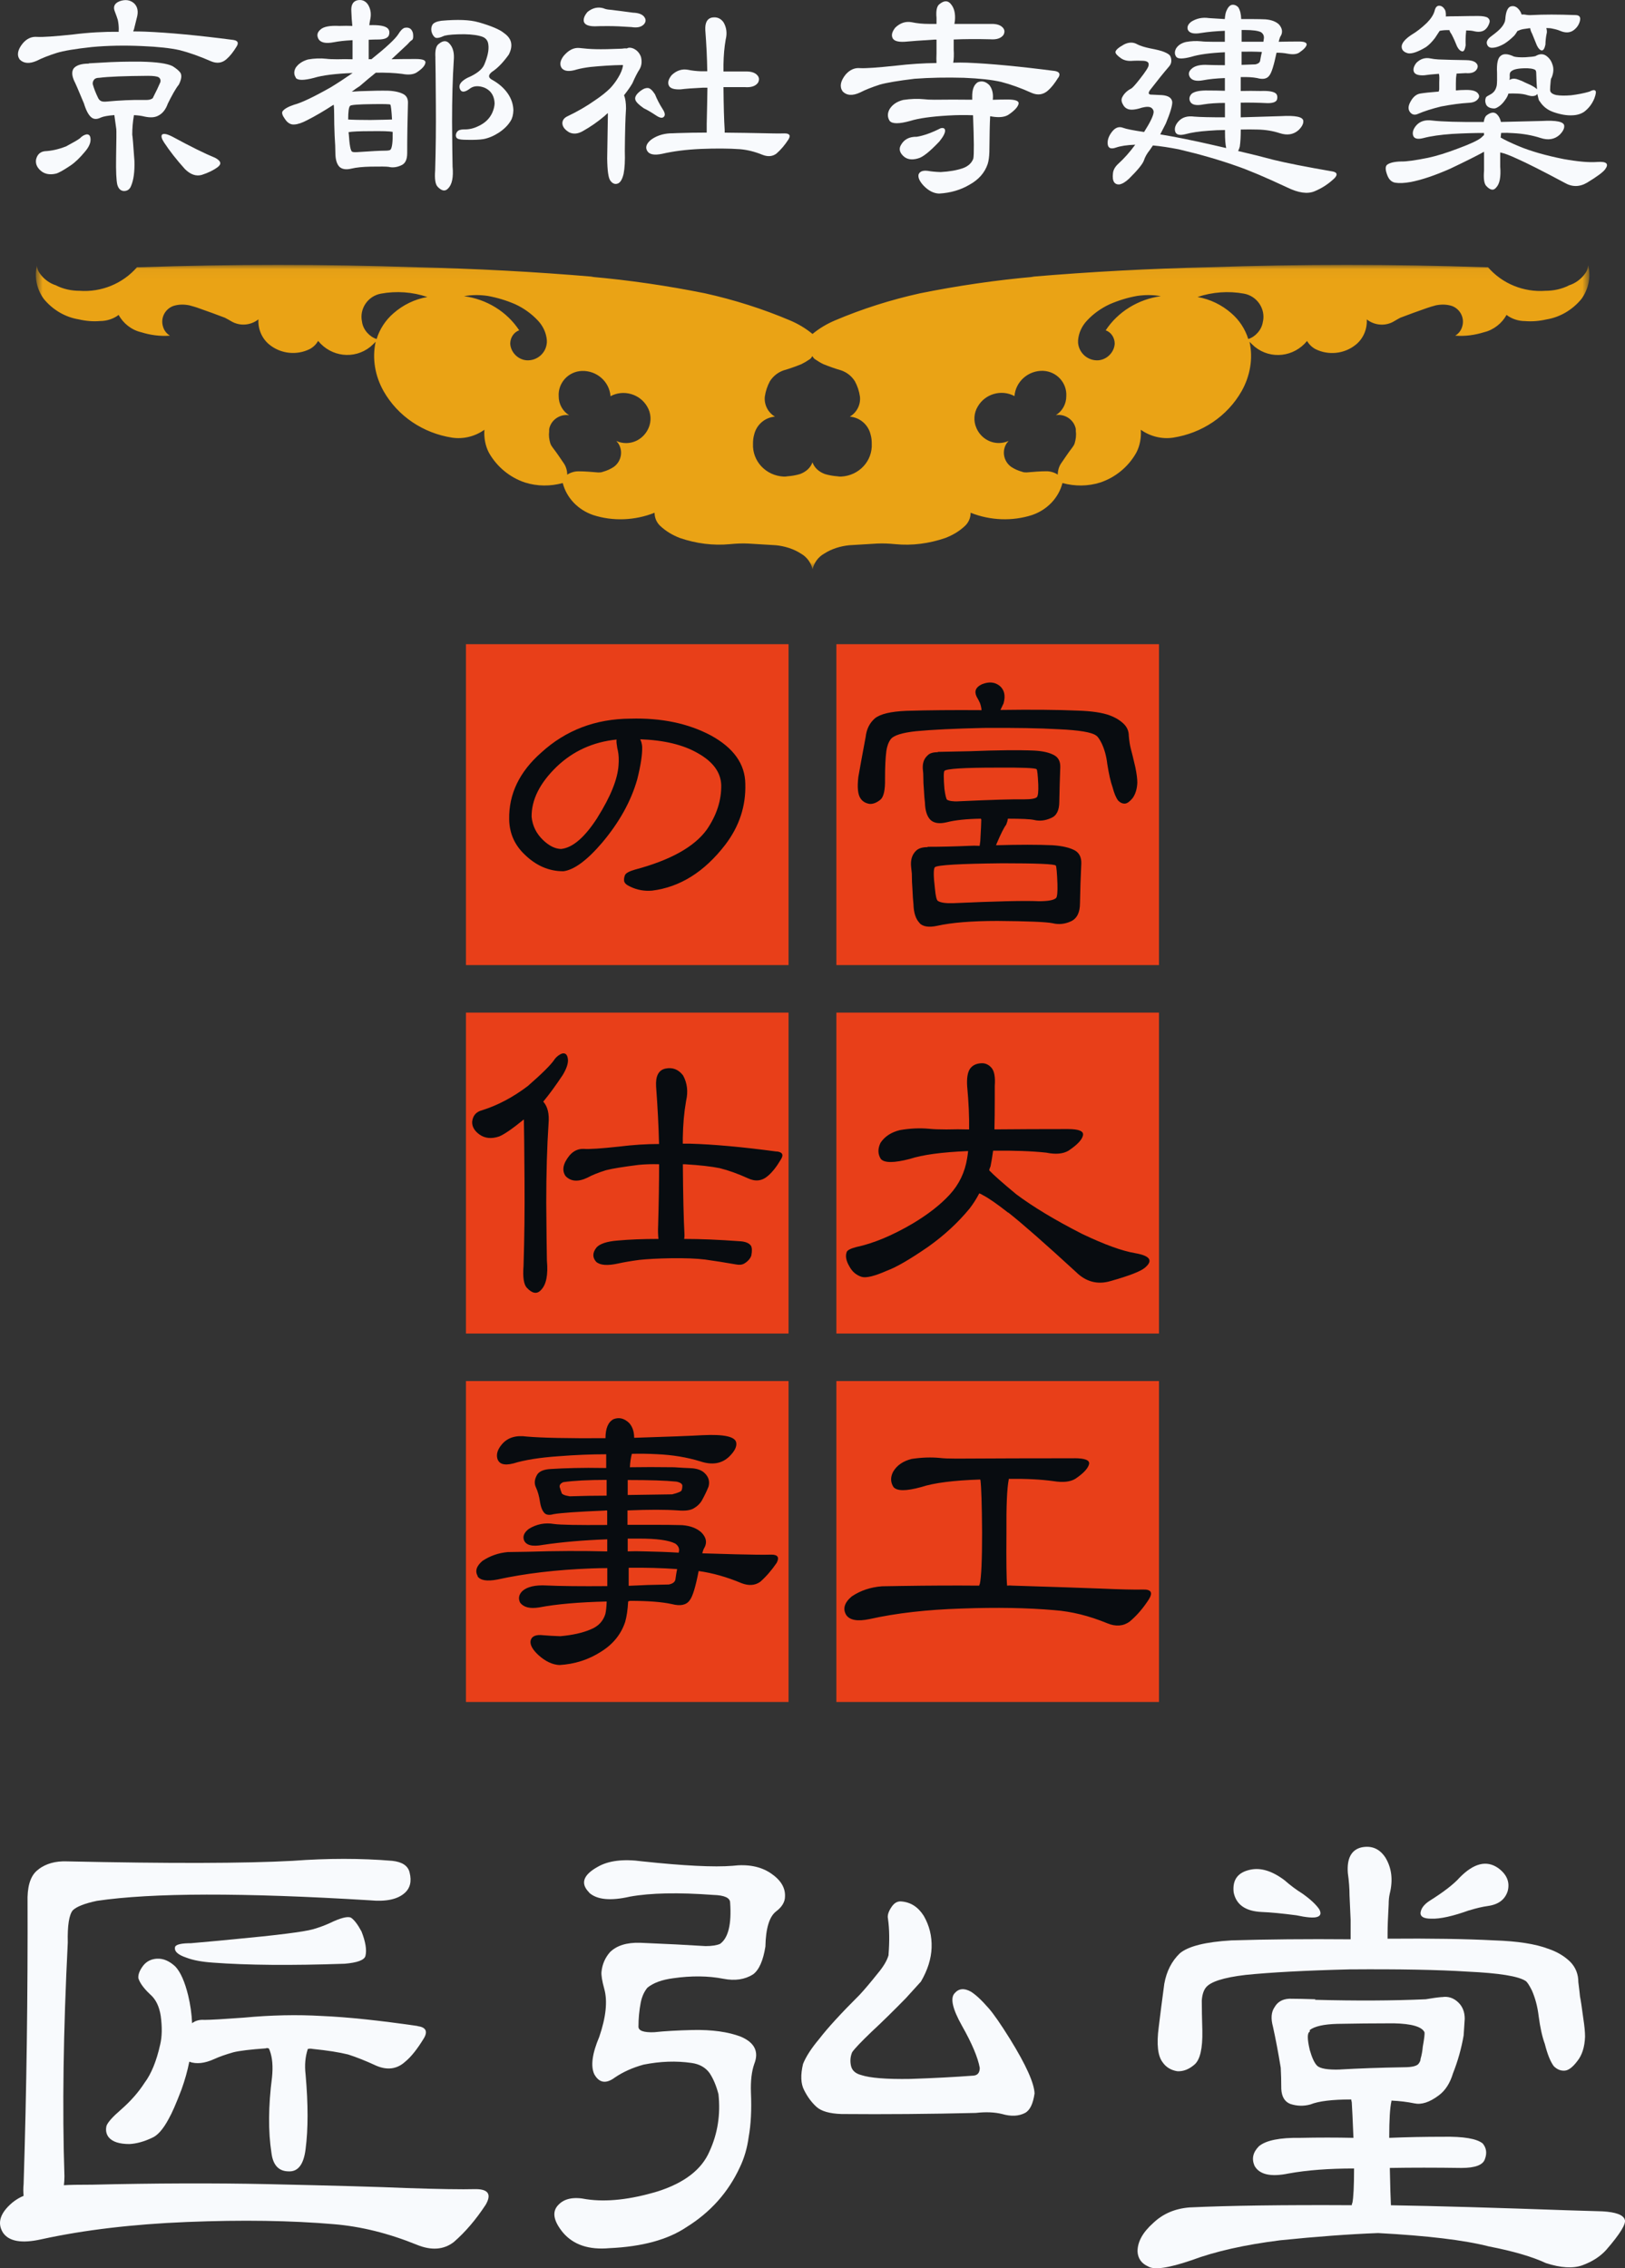
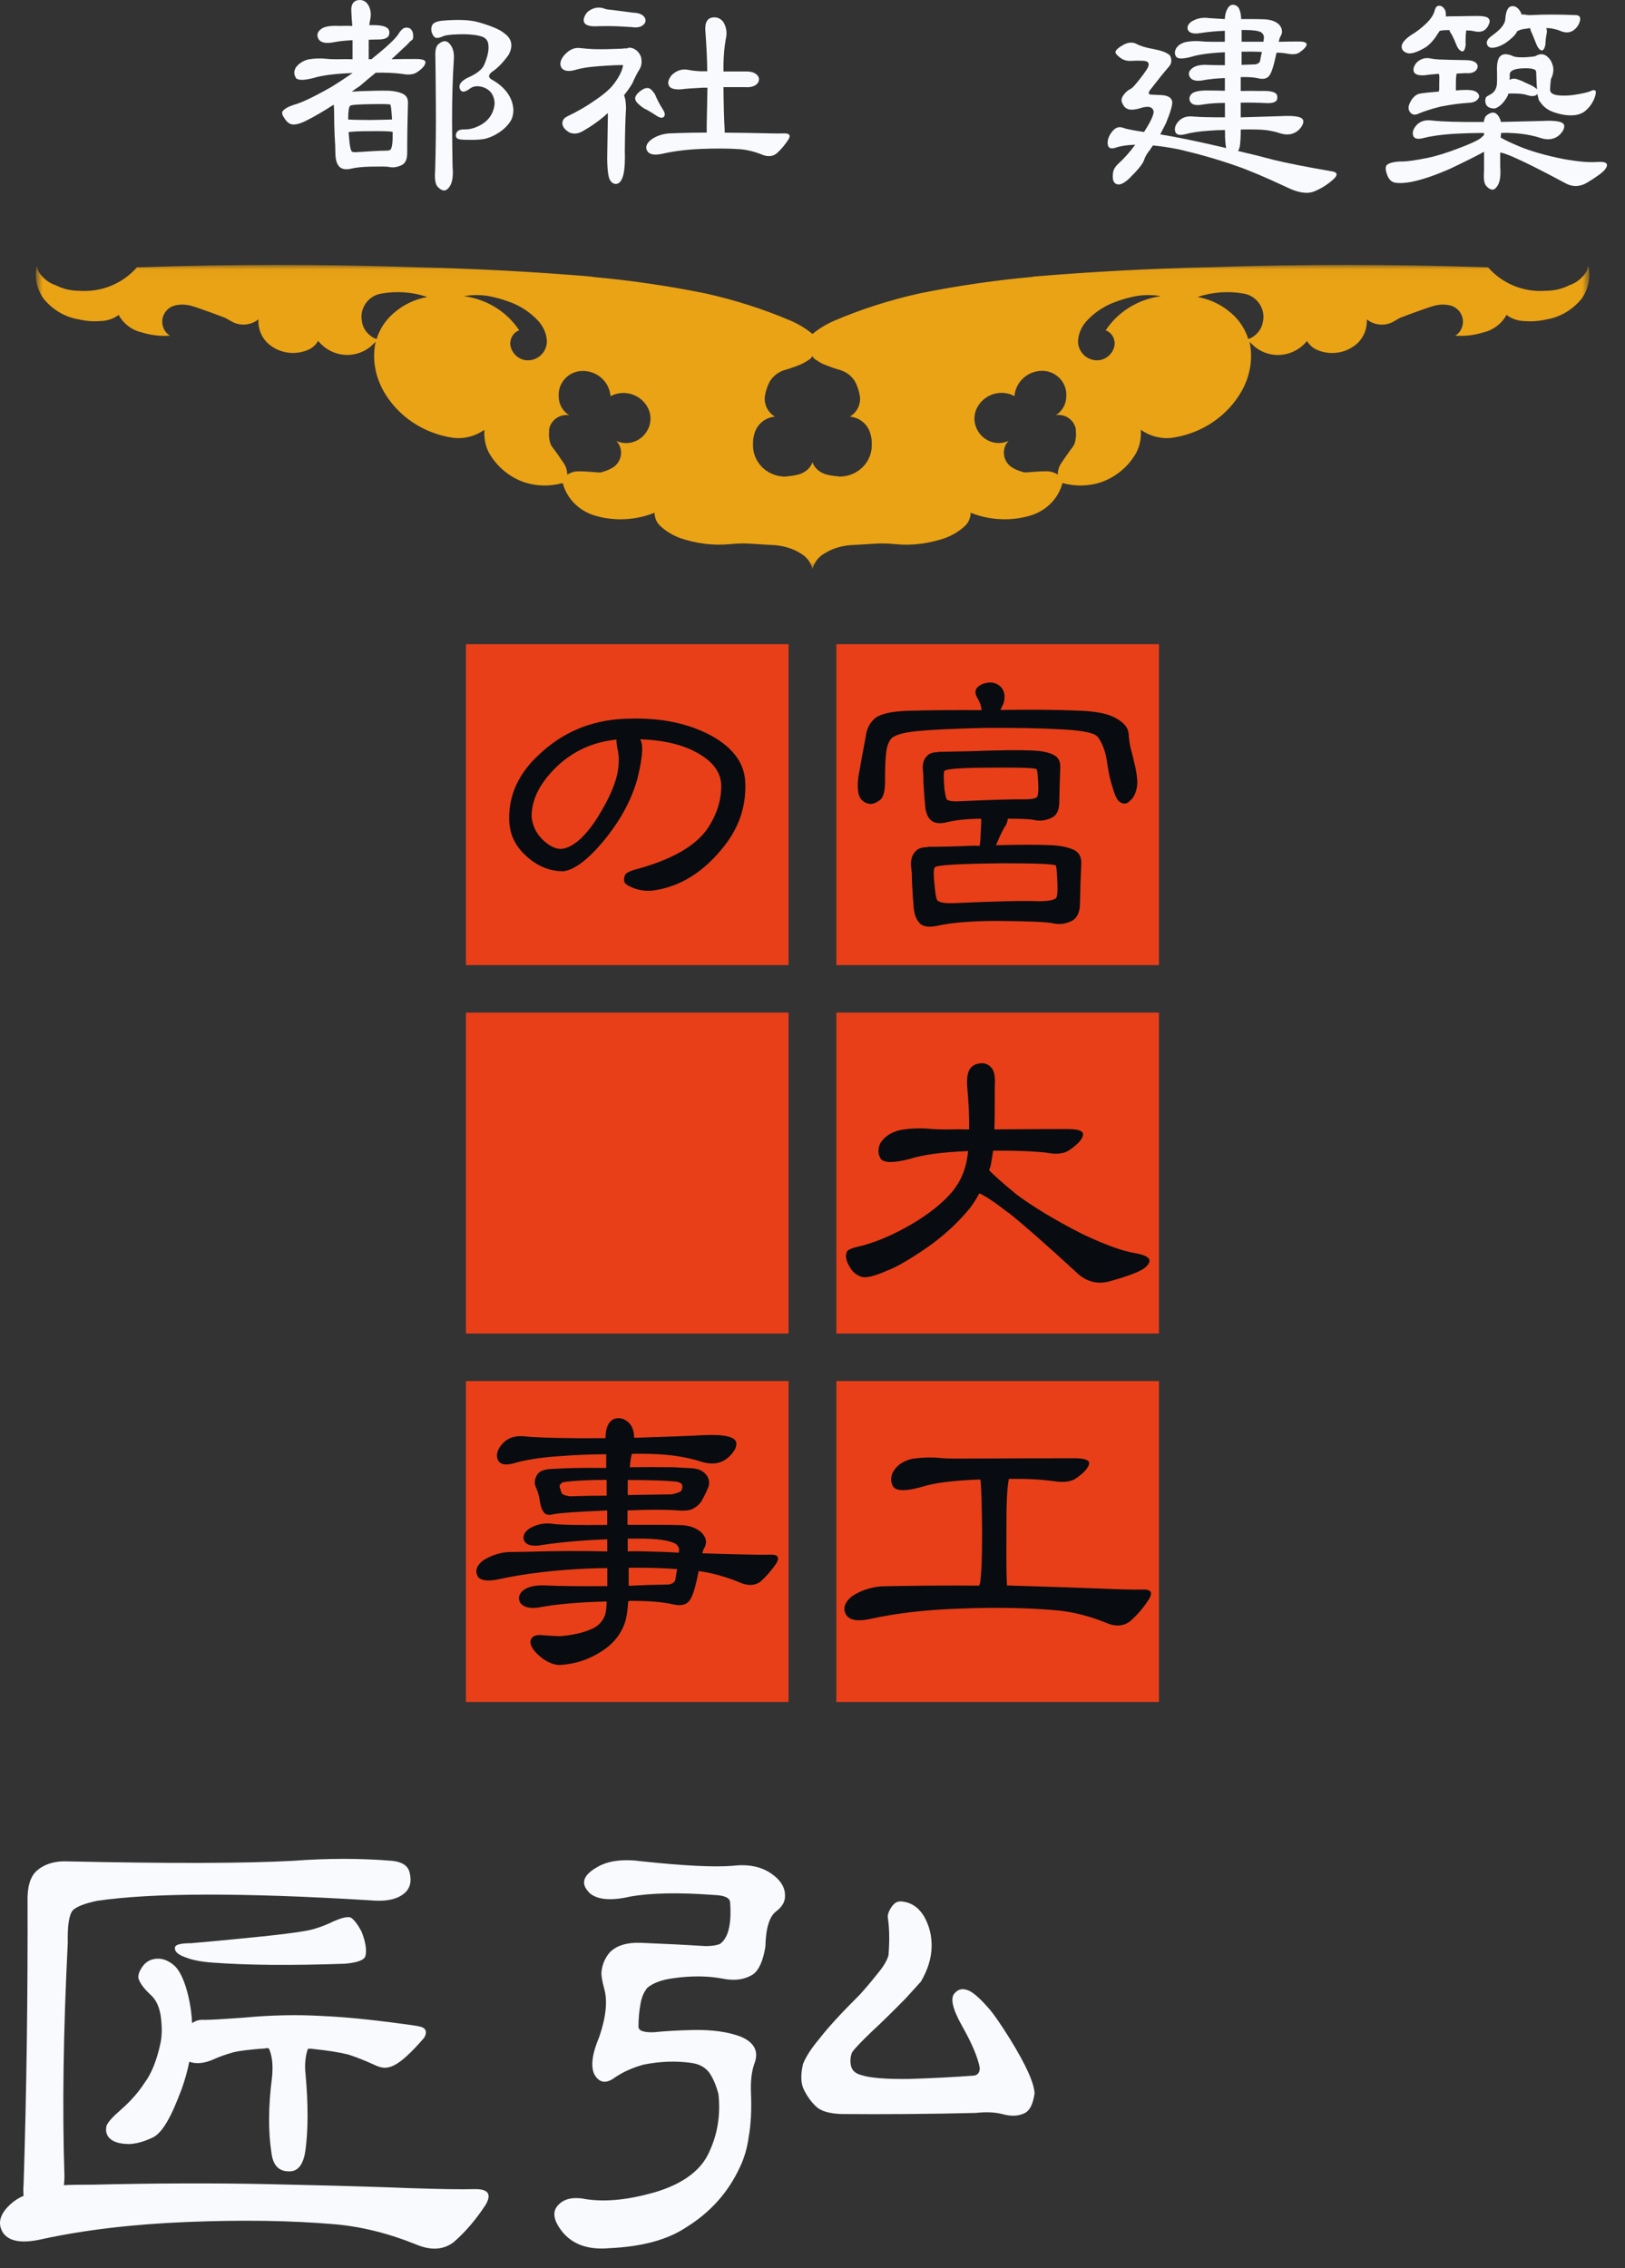
<svg xmlns="http://www.w3.org/2000/svg" width="172" height="240" viewBox="0 0 172 240" fill="none">
  <rect x="0" y="0" width="172" height="240" fill="#333333" stroke="none" />
-   <path d="M14.489 1.853C14.403 2.215 14.299 2.634 14.178 3.117C14.143 3.186 14.114 3.255 14.102 3.324C14.518 3.324 14.934 3.335 15.351 3.347C17.876 3.45 20.991 3.743 24.695 4.226C25.163 4.295 25.284 4.519 25.059 4.898C24.695 5.501 24.331 5.955 23.967 6.266C23.499 6.679 22.944 6.748 22.308 6.472C21.129 5.955 20.043 5.57 19.037 5.312C18.049 5.088 16.72 4.944 15.039 4.875C13.155 4.789 11.38 4.823 9.716 4.978C7.971 5.168 6.729 5.375 6.006 5.599C5.139 5.875 4.44 6.151 3.903 6.426C3.123 6.771 2.516 6.725 2.088 6.3C1.759 5.835 1.863 5.266 2.4 4.599C2.834 4.082 3.342 3.852 3.932 3.904C4.538 3.938 5.81 3.852 7.746 3.645C9.404 3.438 11.017 3.347 12.571 3.364C12.554 3.26 12.554 3.174 12.571 3.105C12.571 2.76 12.536 2.427 12.467 2.1C12.38 1.824 12.276 1.531 12.155 1.22C11.947 0.721 12.109 0.359 12.646 0.134C13.27 -0.09 13.79 -0.009 14.206 0.364C14.57 0.726 14.663 1.226 14.489 1.864V1.853ZM9.167 14.218C9.462 14.201 9.601 14.408 9.583 14.839C9.566 15.201 9.375 15.597 9.011 16.028C8.456 16.701 7.936 17.201 7.451 17.522C6.706 18.022 6.197 18.304 5.92 18.373C5.243 18.528 4.7 18.413 4.284 18.04C3.903 17.695 3.747 17.31 3.816 16.879C3.937 16.362 4.238 16.069 4.723 16C5.469 15.965 6.226 15.793 7.006 15.482C7.751 15.086 8.237 14.804 8.462 14.632C8.67 14.408 8.901 14.27 9.161 14.218H9.167ZM18.252 6.99C18.668 7.248 18.951 7.49 19.107 7.714C19.263 8.007 19.199 8.42 18.928 8.955C18.772 9.144 18.593 9.42 18.384 9.782C18.142 10.213 17.934 10.61 17.76 10.972C17.535 11.61 17.183 12.04 16.697 12.265C16.35 12.437 15.894 12.46 15.322 12.339C14.975 12.253 14.594 12.201 14.178 12.184C14.056 12.874 13.998 13.563 13.998 14.247C14.033 14.385 14.108 15.316 14.229 17.034C14.264 18.172 14.143 19.057 13.865 19.694C13.727 20.039 13.478 20.212 13.114 20.212C12.768 20.194 12.536 19.97 12.415 19.539C12.311 19.091 12.265 18.137 12.288 16.672C12.322 14.85 12.328 13.851 12.311 13.678C12.242 13.161 12.172 12.661 12.103 12.178C11.427 12.23 10.953 12.316 10.675 12.437C10.259 12.644 9.924 12.632 9.664 12.414C9.37 12.173 9.109 11.684 8.884 10.943C8.312 9.564 7.965 8.765 7.844 8.541C7.601 7.989 7.584 7.558 7.792 7.248C8.069 6.903 8.607 6.731 9.398 6.731V6.702C9.901 6.668 10.34 6.645 10.722 6.628C12.039 6.541 13.449 6.507 14.952 6.524C16.576 6.559 17.679 6.714 18.246 6.99H18.252ZM10.514 8.231C10.254 8.231 10.075 8.294 9.971 8.409C9.849 8.564 9.797 8.725 9.815 8.897C9.936 9.346 10.127 9.834 10.387 10.368C10.456 10.506 10.548 10.61 10.67 10.679C10.808 10.748 10.988 10.771 11.213 10.753C12.698 10.615 14.016 10.558 15.16 10.575C15.576 10.592 15.842 10.564 15.963 10.501C16.119 10.449 16.206 10.374 16.223 10.271C16.518 9.702 16.766 9.179 16.974 8.696C17.026 8.472 16.963 8.3 16.795 8.179C16.622 8.076 16.241 8.024 15.651 8.024C13.178 8.041 11.461 8.11 10.514 8.231ZM18.223 14.448C20.193 15.517 21.707 16.264 22.765 16.695C23.389 17.022 23.481 17.35 23.048 17.677C22.614 18.005 22.054 18.281 21.36 18.505C20.754 18.677 20.159 18.471 19.569 17.884C18.685 16.902 17.951 15.965 17.362 15.069C17.102 14.672 17.032 14.396 17.154 14.241C17.327 14.103 17.679 14.172 18.217 14.448H18.223Z" fill="#F8FAFD" />
  <path d="M31.323 8.231C31.098 7.903 31.092 7.553 31.294 7.174C31.572 6.76 32.005 6.467 32.594 6.294C33.271 6.174 33.918 6.151 34.542 6.22C34.785 6.254 35.172 6.271 35.709 6.271C36.247 6.254 36.784 6.254 37.316 6.271V4.26C37.264 4.243 37.229 4.243 37.212 4.26C36.501 4.295 35.877 4.364 35.345 4.467C34.461 4.639 33.906 4.513 33.687 4.082C33.513 3.72 33.594 3.404 33.918 3.128C34.247 2.818 34.912 2.692 35.917 2.743C36.403 2.726 36.859 2.726 37.293 2.743C37.241 2.261 37.206 1.755 37.189 1.22C37.137 0.548 37.345 0.152 37.813 0.031C38.298 -0.072 38.68 0.083 38.957 0.496C39.252 0.979 39.321 1.537 39.165 2.174C39.13 2.347 39.101 2.519 39.09 2.692C39.09 2.674 39.096 2.663 39.113 2.663C40.118 2.628 40.754 2.737 41.032 2.996C41.222 3.186 41.263 3.433 41.159 3.743C41.037 4.036 40.656 4.18 40.014 4.18C39.668 4.18 39.338 4.191 39.026 4.208V6.271C39.113 6.254 39.205 6.254 39.309 6.271C40.881 5.013 41.835 4.128 42.164 3.611C42.39 3.232 42.615 3.008 42.84 2.939C43.135 2.887 43.36 2.95 43.516 3.117C43.638 3.272 43.707 3.433 43.724 3.605C43.759 3.95 43.724 4.157 43.62 4.226C43.464 4.329 43.303 4.484 43.129 4.691C42.73 5.07 42.17 5.593 41.442 6.266C42.274 6.248 43.129 6.243 44.013 6.243C44.759 6.243 45.094 6.381 45.025 6.656C44.973 6.967 44.655 7.311 44.065 7.691C43.701 7.898 43.199 7.938 42.557 7.817C41.76 7.714 40.835 7.673 39.778 7.691C39.24 8.122 38.674 8.593 38.079 9.11C37.778 9.3 37.501 9.495 37.235 9.702C37.478 9.685 37.743 9.667 38.027 9.65C39.385 9.598 40.413 9.581 41.107 9.598C41.818 9.633 42.361 9.765 42.742 9.983C43.054 10.173 43.199 10.483 43.181 10.914C43.129 12.719 43.1 14.483 43.1 16.206C43.1 16.896 42.886 17.327 42.453 17.499C42.002 17.706 41.563 17.758 41.13 17.654C40.887 17.62 40.263 17.614 39.263 17.631C38.385 17.649 37.703 17.718 37.212 17.838C36.64 17.976 36.218 17.913 35.94 17.66C35.663 17.384 35.519 16.93 35.501 16.293C35.501 15.741 35.472 15.098 35.42 14.356C35.386 13.563 35.368 12.799 35.368 12.058C35.368 11.765 35.357 11.483 35.339 11.207C35.322 11.138 35.31 11.098 35.31 11.081C34.305 11.736 33.38 12.276 32.531 12.707C31.976 13 31.52 13.155 31.156 13.172C30.774 13.207 30.445 13.017 30.167 12.604C29.89 12.224 29.803 11.949 29.907 11.776C30.098 11.518 30.503 11.288 31.127 11.081C31.872 10.891 33.161 10.282 34.993 9.248C35.703 8.817 36.478 8.311 37.327 7.725C35.495 7.794 34.126 7.966 33.224 8.242C32.167 8.518 31.531 8.518 31.306 8.242L31.323 8.231ZM39.211 12.696C40.355 12.678 41.112 12.661 41.494 12.644C41.442 11.696 41.378 11.173 41.315 11.069C41.28 11.018 40.656 11.001 39.448 11.018C37.957 11.035 37.166 11.092 37.062 11.196C36.923 11.316 36.853 11.799 36.853 12.644C37.322 12.678 38.108 12.696 39.217 12.696H39.211ZM39.211 13.879C38.05 13.879 37.281 13.914 36.9 13.983C36.9 14.052 36.906 14.138 36.923 14.241C36.992 15.327 37.102 15.925 37.258 16.046C37.345 16.097 37.524 16.114 37.801 16.097C39.286 15.994 40.275 15.942 40.76 15.942C41.072 15.942 41.263 15.908 41.332 15.839C41.505 15.632 41.581 15.005 41.563 13.954C41.251 13.885 40.465 13.862 39.2 13.879H39.211ZM50.63 2.347C52 2.743 52.895 3.122 53.329 3.484C53.797 3.812 54.057 4.18 54.109 4.593C54.161 4.955 54.074 5.352 53.849 5.783C53.242 6.628 52.647 7.237 52.057 7.616C51.659 7.944 51.67 8.219 52.086 8.443C52.78 8.823 53.335 9.305 53.745 9.891C54.126 10.443 54.323 11.035 54.34 11.673C54.323 12.138 54.23 12.506 54.057 12.782C53.78 13.247 53.358 13.667 52.786 14.046C52.248 14.391 51.711 14.615 51.179 14.718C50.746 14.787 50.168 14.81 49.44 14.793C48.954 14.793 48.636 14.758 48.48 14.69C48.342 14.638 48.267 14.529 48.249 14.356C48.249 14.184 48.301 14.04 48.405 13.919C48.527 13.764 48.775 13.69 49.157 13.69C49.659 13.707 50.179 13.581 50.717 13.305C51.358 12.994 51.815 12.546 52.092 11.96C52.248 11.615 52.335 11.282 52.352 10.954C52.335 10.403 52.161 9.966 51.832 9.639C51.589 9.415 51.329 9.271 51.052 9.202C50.549 9.064 50.133 9.11 49.804 9.328C49.249 9.759 48.885 9.811 48.712 9.483C48.486 9.035 48.74 8.622 49.463 8.242C50.434 7.829 51.029 7.363 51.254 6.846C51.618 5.984 51.763 5.289 51.693 4.754C51.659 4.341 51.462 4.059 51.098 3.904C50.647 3.732 50 3.64 49.151 3.622C48.163 3.622 47.463 3.674 47.047 3.778C46.527 4.019 46.192 4.076 46.036 3.956C45.863 3.818 45.741 3.611 45.672 3.335C45.62 3.059 45.655 2.818 45.776 2.611C45.915 2.404 46.227 2.266 46.712 2.197C48.44 2.042 49.746 2.094 50.63 2.352V2.347ZM46.088 6.11C46.036 5.352 46.146 4.869 46.423 4.662C46.891 4.266 47.278 4.26 47.59 4.634C47.955 5.03 48.099 5.616 48.03 6.386C47.908 8.277 47.85 10.449 47.85 12.891C47.868 15.195 47.885 16.77 47.903 17.614C48.007 18.752 47.85 19.522 47.434 19.936C47.122 20.28 46.752 20.217 46.319 19.758C46.076 19.499 45.99 18.924 46.059 18.028C46.128 15.758 46.151 13.454 46.134 11.11C46.117 8.409 46.099 6.737 46.082 6.105L46.088 6.11Z" fill="#F8FAFD" />
  <path d="M64.349 12.046C64.332 12.012 64.326 11.989 64.326 11.972C64.222 12.058 64.118 12.15 64.014 12.253C63.286 12.874 62.511 13.414 61.679 13.879C61.159 14.172 60.685 14.213 60.252 14.006C59.784 13.73 59.541 13.414 59.524 13.052C59.524 12.742 59.685 12.5 60.015 12.328C61.107 11.811 62.101 11.236 63.002 10.598C63.644 10.167 64.17 9.748 64.586 9.334C64.898 9.007 65.181 8.627 65.441 8.196C65.701 7.765 65.863 7.369 65.932 7.007V6.881H65.805C64.8 6.898 63.696 6.967 62.482 7.087C61.928 7.156 61.46 7.243 61.078 7.346C60.263 7.605 59.72 7.553 59.443 7.191C59.217 6.829 59.287 6.409 59.651 5.927C60.171 5.306 60.726 5.025 61.309 5.076C61.899 5.145 62.488 5.191 63.072 5.203C63.696 5.22 64.609 5.203 65.823 5.151C66.013 5.116 66.192 5.111 66.366 5.122C66.522 5.019 66.736 5.019 67.013 5.122C67.412 5.295 67.689 5.593 67.845 6.024C67.966 6.524 67.915 6.961 67.689 7.34C67.464 7.685 67.215 8.173 66.938 8.811C66.73 9.173 66.435 9.593 66.054 10.075C66.192 10.42 66.262 10.886 66.262 11.472C66.192 12.54 66.152 14.034 66.135 15.965C66.169 17 66.123 17.804 66.007 18.39C65.869 18.976 65.661 19.321 65.383 19.424C65.089 19.528 64.829 19.424 64.603 19.114C64.395 18.838 64.285 18.057 64.268 16.764C64.303 14.391 64.326 12.816 64.343 12.041L64.349 12.046ZM64.586 1.031C65.314 1.117 66.117 1.221 67.001 1.341C67.522 1.358 67.891 1.479 68.117 1.703C68.377 1.979 68.4 2.255 68.192 2.531C67.915 2.858 67.464 2.967 66.84 2.864C65.851 2.795 65.013 2.761 64.32 2.761C63.696 2.761 63.245 2.772 62.968 2.784C62.292 2.784 61.904 2.623 61.8 2.295C61.731 1.985 61.864 1.64 62.188 1.261C62.725 0.83 63.286 0.703 63.875 0.876C64.066 0.962 64.297 1.014 64.574 1.031H64.586ZM70.266 12.357C70.11 12.529 69.845 12.483 69.463 12.23C68.943 11.885 68.504 11.627 68.14 11.454C67.62 11.092 67.325 10.799 67.256 10.575C67.152 10.282 67.342 9.955 67.828 9.593C68.105 9.386 68.354 9.294 68.579 9.311C68.804 9.328 69.053 9.552 69.33 9.983C69.538 10.501 69.804 11.018 70.133 11.535C70.394 11.931 70.434 12.207 70.261 12.362L70.266 12.357ZM76.704 14.034C78.38 14.052 79.57 14.069 80.258 14.086C81.576 14.121 82.5 14.132 83.038 14.115C83.575 14.115 83.714 14.328 83.454 14.758C83.072 15.345 82.65 15.845 82.182 16.253C81.766 16.563 81.275 16.603 80.703 16.379C79.906 16.051 79.12 15.856 78.339 15.787C77.143 15.701 75.762 15.695 74.184 15.758C72.641 15.827 71.278 16 70.082 16.276C69.267 16.448 68.747 16.35 68.521 15.994C68.278 15.615 68.4 15.218 68.885 14.805C69.44 14.391 70.105 14.161 70.885 14.109C71.006 14.109 71.284 14.104 71.717 14.081C72.774 14.046 73.803 14.029 74.803 14.029V13.098C74.838 11.702 74.861 10.432 74.878 9.277H74.439C73.364 9.328 72.572 9.386 72.052 9.455C71.324 9.489 70.902 9.346 70.781 9.018C70.659 8.714 70.763 8.357 71.093 7.949C71.613 7.455 72.191 7.266 72.832 7.386C73.248 7.472 73.699 7.524 74.184 7.541H74.861C74.843 6.197 74.774 4.743 74.653 3.18C74.618 2.421 74.838 1.985 75.323 1.864C75.849 1.761 76.271 1.927 76.577 2.353C76.906 2.904 76.981 3.525 76.808 4.209C76.669 5.002 76.594 5.869 76.577 6.817V7.564H78.883C79.42 7.547 79.819 7.651 80.079 7.88C80.356 8.127 80.408 8.415 80.235 8.748C79.975 9.116 79.507 9.271 78.831 9.219H76.577C76.594 11.161 76.635 12.678 76.704 13.759V14.017V14.034Z" fill="#F8FAFD" />
-   <path d="M112.018 8.202C111.637 8.823 111.267 9.288 110.903 9.598C110.4 10.029 109.828 10.104 109.192 9.828C108.048 9.311 106.979 8.926 105.974 8.668C105.003 8.443 103.691 8.3 102.027 8.231C100.172 8.179 98.432 8.214 96.808 8.334C95.081 8.541 93.85 8.748 93.122 8.955C92.272 9.231 91.579 9.507 91.047 9.782C90.232 10.162 89.608 10.116 89.18 9.656C88.851 9.173 88.955 8.587 89.493 7.903C89.943 7.386 90.452 7.156 91.024 7.208C91.613 7.243 92.873 7.156 94.815 6.949C96.283 6.777 97.722 6.685 99.126 6.668C99.108 6.375 99.108 6.042 99.126 5.662V4.191H98.918C97.479 4.278 96.415 4.358 95.728 4.421C95 4.456 94.578 4.312 94.457 3.984C94.335 3.68 94.439 3.324 94.769 2.916C95.289 2.422 95.867 2.232 96.508 2.353C97.063 2.473 97.687 2.531 98.374 2.531H99.126V1.887C99.056 1.129 99.16 0.646 99.438 0.439C99.923 0.043 100.322 0.037 100.634 0.416C100.998 0.83 101.143 1.422 101.073 2.197C101.056 2.301 101.039 2.41 101.021 2.531H104.864C105.402 2.513 105.8 2.617 106.06 2.841C106.338 3.082 106.39 3.364 106.216 3.691C105.956 4.053 105.488 4.209 104.812 4.157C103.39 4.122 102.102 4.128 100.946 4.18V5.237C100.981 5.789 100.963 6.254 100.894 6.633C101.397 6.616 101.888 6.616 102.373 6.633C104.864 6.737 107.962 7.03 111.666 7.513C112.134 7.599 112.255 7.829 112.03 8.208L112.018 8.202ZM102.905 10.552V10.271C102.888 9.478 103.084 8.955 103.5 8.696C103.934 8.524 104.338 8.627 104.72 9.007C105.032 9.403 105.153 9.92 105.084 10.558C105.586 10.541 106.107 10.529 106.644 10.529C107.493 10.529 107.881 10.684 107.811 10.995C107.725 11.34 107.361 11.725 106.719 12.155C106.32 12.397 105.748 12.454 105.009 12.334C104.939 12.316 104.87 12.305 104.801 12.305V12.38C104.766 12.983 104.737 14.218 104.72 16.097C104.702 16.614 104.644 17.034 104.54 17.361C104.228 18.275 103.599 18.993 102.645 19.528C101.692 20.097 100.611 20.413 99.403 20.482C98.831 20.465 98.288 20.189 97.768 19.654C97.334 19.189 97.155 18.792 97.225 18.465C97.346 18.137 97.675 18.011 98.213 18.08C98.594 18.149 99.045 18.189 99.565 18.206C100.501 18.154 101.287 18.017 101.928 17.793C102.483 17.586 102.847 17.252 103.021 16.787C103.107 16.373 103.096 14.845 102.992 12.196C102.177 12.161 101.293 12.167 100.345 12.225C98.565 12.328 97.23 12.518 96.346 12.793C95.167 13.121 94.445 13.121 94.168 12.793C93.925 12.414 93.919 12.012 94.139 11.581C94.433 11.081 94.919 10.748 95.595 10.575C96.392 10.455 97.132 10.432 97.826 10.501C98.068 10.535 98.432 10.552 98.918 10.552C100.218 10.535 101.547 10.535 102.917 10.552H102.905ZM97.144 16.77C96.485 16.959 95.965 16.862 95.589 16.488C95.208 16.109 95.133 15.73 95.358 15.35C95.687 14.747 96.248 14.454 97.045 14.471C97.773 14.351 98.611 14.052 99.565 13.569C99.86 13.5 100.016 13.581 100.033 13.799C100.05 14.057 99.854 14.443 99.438 14.96C98.398 16.063 97.641 16.66 97.155 16.764L97.144 16.77Z" fill="#F8FAFD" />
  <path d="M121.871 10.012C122.287 10.03 122.657 10.047 122.986 10.064C123.662 10.116 124.027 10.357 124.079 10.788C124.096 11.167 123.871 11.926 123.402 13.058C123.212 13.42 123.015 13.805 122.807 14.218C124.466 14.494 126.344 14.873 128.442 15.356C128.91 15.46 129.36 15.563 129.788 15.666C129.701 15.287 129.661 14.736 129.661 14.017V13.759C129.089 13.759 128.511 13.782 127.921 13.833C126.916 13.902 126.107 14.023 125.483 14.195C124.807 14.368 124.437 14.247 124.368 13.833C124.315 13.523 124.425 13.207 124.703 12.88C125.101 12.414 125.674 12.236 126.413 12.339C127.055 12.391 128.135 12.414 129.655 12.414V10.891C128.788 10.891 128.037 10.943 127.396 11.046C126.615 11.202 126.142 11.098 125.968 10.736C125.83 10.443 125.893 10.167 126.147 9.909C126.459 9.667 127.037 9.558 127.887 9.575C128.476 9.575 129.066 9.587 129.649 9.604V8.26C128.713 8.294 127.95 8.375 127.367 8.489C126.639 8.627 126.165 8.518 125.939 8.156C125.766 7.846 125.818 7.564 126.095 7.306C126.442 6.961 127.037 6.817 127.887 6.869C128.32 6.886 128.91 6.898 129.649 6.898V5.53C128.089 5.599 126.899 5.76 126.066 6.019C125.2 6.243 124.68 6.243 124.506 6.019C124.315 5.76 124.31 5.467 124.477 5.139C124.685 4.795 125.032 4.565 125.517 4.444C126.072 4.341 126.61 4.318 127.124 4.369C127.401 4.404 127.823 4.421 128.395 4.421H129.644V3.26C128.707 3.295 127.869 3.37 127.124 3.49C126.344 3.628 125.876 3.508 125.72 3.128C125.633 2.835 125.754 2.559 126.084 2.301C126.656 1.939 127.286 1.812 127.979 1.916C128.205 1.933 128.759 1.968 129.638 2.019C129.672 1.64 129.724 1.364 129.794 1.192C129.95 0.813 130.135 0.589 130.354 0.52C130.626 0.468 130.863 0.554 131.071 0.778C131.256 1.071 131.36 1.485 131.377 2.019H132.597C133.117 2.019 133.567 2.031 133.949 2.048C134.573 2.1 135.047 2.278 135.376 2.588C135.705 2.967 135.781 3.347 135.607 3.726C135.503 3.864 135.417 4.094 135.347 4.421C136.041 4.404 136.751 4.392 137.474 4.392C138.046 4.392 138.323 4.507 138.306 4.726C138.254 4.967 137.988 5.249 137.503 5.576C137.225 5.749 136.821 5.783 136.283 5.68C135.919 5.611 135.532 5.576 135.116 5.576C134.839 6.904 134.59 7.702 134.365 7.978C134.122 8.34 133.689 8.432 133.065 8.26C132.631 8.173 132.053 8.139 131.325 8.156V9.627C132.036 9.61 132.735 9.61 133.429 9.627C134.295 9.593 134.839 9.69 135.064 9.909C135.203 10.064 135.237 10.271 135.168 10.529C135.081 10.788 134.752 10.914 134.18 10.914C133.122 10.863 132.175 10.845 131.325 10.863V12.414H131.406C133.55 12.345 134.943 12.305 135.584 12.288C137.104 12.201 137.896 12.362 137.948 12.776C137.982 13.069 137.821 13.397 137.456 13.759C136.919 14.241 136.254 14.351 135.457 14.092C134.729 13.851 133.943 13.724 133.093 13.707C132.504 13.69 131.915 13.69 131.331 13.707C131.331 14.431 131.296 15.034 131.227 15.511C131.175 15.701 131.117 15.856 131.048 15.977C132.533 16.322 133.775 16.632 134.781 16.908C136.185 17.252 138.283 17.666 141.086 18.149C141.536 18.252 141.594 18.482 141.265 18.844C140.641 19.447 139.93 19.913 139.138 20.24C138.393 20.551 137.428 20.413 136.231 19.827C133.914 18.741 132.123 17.988 130.863 17.557C129.06 16.919 127.032 16.333 124.784 15.804C123.726 15.598 122.813 15.46 122.033 15.391C121.929 15.546 121.819 15.707 121.698 15.879C121.403 16.241 121.195 16.609 121.074 16.988C120.935 17.367 120.415 18.005 119.513 18.896C119.132 19.258 118.785 19.465 118.473 19.516C118.23 19.534 118.051 19.453 117.93 19.287C117.791 19.08 117.751 18.764 117.803 18.333C117.837 17.971 118.034 17.626 118.398 17.298C118.987 16.764 119.577 16.103 120.161 15.31C119.276 15.345 118.594 15.448 118.109 15.62C117.606 15.793 117.323 15.689 117.254 15.31C117.184 14.862 117.34 14.396 117.722 13.914C118.069 13.483 118.456 13.357 118.889 13.529C119.201 13.649 119.935 13.793 121.097 13.966C121.755 12.931 122.091 12.23 122.108 11.851C122.108 11.679 122.033 11.535 121.877 11.414C121.686 11.276 121.357 11.271 120.889 11.386C120.213 11.61 119.71 11.661 119.386 11.541C119.143 11.454 118.964 11.282 118.843 11.024C118.687 10.748 118.67 10.501 118.791 10.277C118.982 9.897 119.294 9.598 119.727 9.374C119.866 9.305 120.178 8.961 120.663 8.34C121.27 7.564 121.571 7.093 121.571 6.921C121.64 6.61 121.443 6.45 120.975 6.432C120.542 6.415 120.195 6.415 119.935 6.432C119.415 6.484 118.993 6.398 118.664 6.174C118.248 5.881 118.051 5.657 118.069 5.501C118.086 5.295 118.386 5.03 118.976 4.703C119.496 4.444 119.97 4.444 120.403 4.703C120.715 4.858 121.154 4.996 121.727 5.116C122.455 5.254 122.957 5.381 123.229 5.501C123.524 5.622 123.72 5.743 123.824 5.863C123.928 6.019 123.98 6.208 123.98 6.432C123.98 6.656 123.899 6.852 123.749 7.024C123.142 7.731 122.478 8.558 121.75 9.501C121.507 9.828 121.542 10.001 121.854 10.018L121.871 10.012ZM133.729 4.41C133.746 4.272 133.764 4.145 133.781 4.025C133.798 3.766 133.694 3.559 133.469 3.404C133.157 3.249 132.585 3.174 131.759 3.174H131.423V4.415H133.735L133.729 4.41ZM133.573 5.496C132.88 5.461 132.163 5.455 131.418 5.467V6.863C131.868 6.846 132.354 6.829 132.868 6.812C133.197 6.743 133.371 6.599 133.388 6.375C133.44 6.065 133.498 5.772 133.567 5.496H133.573Z" fill="#F8FAFD" />
  <path d="M157.052 12.902C157.104 12.54 157.214 12.299 157.388 12.178C157.856 11.834 158.225 11.828 158.503 12.155C158.676 12.345 158.798 12.592 158.867 12.902C161.028 12.851 162.473 12.816 163.201 12.799C164.721 12.713 165.513 12.874 165.565 13.287C165.599 13.581 165.437 13.908 165.073 14.27C164.536 14.753 163.871 14.862 163.074 14.603C162.172 14.31 161.196 14.138 160.138 14.086C159.722 14.052 159.306 14.046 158.89 14.063C158.873 14.218 158.855 14.379 158.838 14.552C159.237 14.793 159.884 15.103 160.785 15.482C162.034 16 163.594 16.448 165.484 16.827C167.021 17.103 168.217 17.206 169.066 17.137C170.055 17.068 170.326 17.327 169.899 17.913C169.673 18.223 169.032 18.695 167.98 19.332C167.183 19.798 166.385 19.798 165.593 19.332C163.276 18.091 161.589 17.241 160.531 16.775C159.751 16.413 159.173 16.201 158.792 16.132V17.632C158.878 18.735 158.734 19.47 158.358 19.85C158.087 20.194 157.734 20.131 157.312 19.672C157.087 19.43 157.012 18.89 157.081 18.045V16.057C156.336 16.471 155.134 17.074 153.475 17.861C151.863 18.568 150.482 19.034 149.32 19.258C148.644 19.378 148.101 19.401 147.685 19.332C147.269 19.264 146.974 18.965 146.801 18.43C146.627 17.948 146.627 17.62 146.801 17.448C147.078 17.224 147.581 17.103 148.303 17.086C148.823 17.103 149.765 16.977 151.135 16.701C152.036 16.511 153.117 16.178 154.377 15.695C155.677 15.212 156.48 14.833 156.792 14.557C156.914 14.437 157.006 14.351 157.075 14.299V14.069C156.018 14.069 154.885 14.103 153.678 14.172C152.447 14.259 151.447 14.402 150.667 14.609C149.991 14.781 149.621 14.661 149.551 14.247C149.499 13.937 149.615 13.621 149.887 13.293C150.285 12.828 150.857 12.65 151.597 12.753C152.62 12.874 154.435 12.925 157.047 12.908L157.052 12.902ZM157.468 1.881C157.659 2.019 157.717 2.197 157.648 2.421C157.544 2.749 157.382 2.996 157.156 3.168C156.862 3.375 156.474 3.416 155.989 3.295C155.781 3.243 155.515 3.22 155.186 3.22C155.186 3.341 155.174 3.433 155.163 3.502C155.128 3.881 155.116 4.312 155.134 4.795C155.064 5.226 154.955 5.438 154.799 5.438C154.591 5.421 154.4 5.249 154.227 4.921C154.053 4.473 153.857 4.036 153.631 3.605C153.51 3.45 153.441 3.312 153.423 3.191C153.007 3.174 152.66 3.203 152.383 3.266C152.227 3.507 152.065 3.755 151.892 4.013C151.58 4.427 151.268 4.743 150.956 4.967C150.106 5.484 149.465 5.708 149.037 5.639C148.569 5.519 148.344 5.272 148.361 4.892C148.396 4.53 148.731 4.134 149.372 3.703C149.927 3.375 150.47 2.956 151.008 2.439C151.441 2.008 151.719 1.588 151.84 1.175C151.927 0.778 152.1 0.588 152.36 0.606C152.62 0.623 152.828 0.795 152.984 1.123C153.036 1.312 153.053 1.519 153.036 1.743C153.313 1.726 153.718 1.72 154.255 1.72C155.122 1.703 155.845 1.692 156.434 1.692C156.919 1.692 157.266 1.755 157.474 1.87L157.468 1.881ZM156.197 6.628C156.44 6.835 156.474 7.076 156.301 7.352C156.093 7.662 155.706 7.788 155.134 7.737C154.77 7.754 154.452 7.771 154.175 7.788C154.157 7.857 154.151 7.926 154.151 7.995C154.117 8.133 154.099 8.415 154.099 8.846V9.57C154.429 9.535 154.758 9.518 155.088 9.518C155.712 9.501 156.134 9.593 156.359 9.8C156.584 10.024 156.619 10.236 156.463 10.443C156.272 10.719 155.937 10.863 155.452 10.88C154.602 10.931 153.631 11.058 152.545 11.265C151.563 11.506 150.748 11.765 150.106 12.041C149.742 12.213 149.447 12.144 149.222 11.834C149.031 11.558 149.049 11.213 149.274 10.799C149.551 10.265 149.904 9.966 150.337 9.897C150.753 9.828 151.401 9.759 152.285 9.69C152.302 9.604 152.32 9.529 152.337 9.461V8.737C152.354 8.34 152.354 8.093 152.337 7.99C152.32 7.921 152.308 7.863 152.308 7.811H152.279C151.586 7.863 151.077 7.915 150.748 7.967C150.141 8.001 149.777 7.88 149.656 7.605C149.551 7.329 149.638 7.013 149.916 6.651C150.349 6.22 150.852 6.065 151.418 6.185C151.661 6.237 151.938 6.271 152.25 6.289C153.14 6.323 154.105 6.352 155.157 6.363C155.625 6.363 155.972 6.45 156.197 6.622V6.628ZM162.947 10.707C162.877 10.604 162.82 10.414 162.768 10.139C162.75 10.07 162.733 10.001 162.716 9.932C162.698 9.966 162.664 10.006 162.612 10.058C162.386 10.196 162.086 10.202 161.704 10.081C161.41 9.978 161.046 9.92 160.612 9.903C160.248 9.886 159.936 9.886 159.676 9.903C159.659 9.886 159.659 9.869 159.676 9.851C159.607 10.11 159.485 10.351 159.312 10.575C159.139 10.834 158.942 11.046 158.717 11.219C158.474 11.391 158.295 11.477 158.173 11.477C157.792 11.477 157.515 11.368 157.341 11.144C157.185 10.851 157.168 10.569 157.289 10.294C157.341 10.225 157.468 10.139 157.676 10.035C157.885 9.932 158.046 9.805 158.168 9.65C158.289 9.495 158.376 9.288 158.428 9.03C158.462 8.737 158.468 8.3 158.457 7.714C158.405 6.731 158.532 6.133 158.844 5.909C159.139 5.651 159.607 5.68 160.248 5.984C160.508 6.053 160.907 6.076 161.444 6.059C162.016 6.024 162.38 5.984 162.536 5.932C162.935 5.691 163.299 5.674 163.629 5.881C163.958 6.105 164.183 6.404 164.305 6.783C164.478 7.214 164.449 7.696 164.23 8.231C164.178 8.265 164.143 8.409 164.126 8.668C164.091 9.03 164.074 9.294 164.074 9.466C164.074 9.552 164.085 9.621 164.102 9.673C164.189 9.863 164.397 9.989 164.727 10.058C165.143 10.127 165.663 10.133 166.287 10.081C166.998 9.995 167.645 9.869 168.234 9.696C168.546 9.524 168.754 9.489 168.858 9.593C168.962 9.679 168.928 9.955 168.754 10.42C168.512 11.006 168.148 11.477 167.662 11.839C167.316 12.063 166.911 12.184 166.443 12.201C165.836 12.236 165.143 12.115 164.368 11.839C163.762 11.615 163.293 11.236 162.964 10.702L162.947 10.707ZM167.229 2.215C167.125 2.628 166.894 2.962 166.53 3.22C166.148 3.479 165.692 3.496 165.154 3.272C164.912 3.168 164.651 3.094 164.374 3.042C164.183 2.99 163.952 2.967 163.675 2.967C163.744 3.243 163.75 3.439 163.704 3.559C163.634 3.904 163.588 4.289 163.577 4.72C163.49 5.134 163.363 5.341 163.189 5.341C162.999 5.306 162.825 5.128 162.669 4.8C162.513 4.404 162.352 4.002 162.178 3.588C162.057 3.364 161.987 3.168 161.97 2.996C161.918 2.979 161.866 2.979 161.814 2.996C161.363 3.048 161.051 3.105 160.878 3.174C160.774 3.226 160.687 3.26 160.618 3.278C160.497 3.485 160.387 3.645 160.283 3.766C159.919 4.128 159.572 4.41 159.243 4.617C158.705 4.927 158.249 5.07 157.867 5.053C157.607 5.036 157.445 4.892 157.376 4.617C157.324 4.358 157.486 4.094 157.867 3.818C158.405 3.421 158.757 3.111 158.93 2.887C159.104 2.68 159.225 2.467 159.295 2.243C159.329 2.071 159.347 1.933 159.347 1.83C159.416 1.192 159.589 0.813 159.867 0.692C160.231 0.571 160.549 0.703 160.826 1.077C160.93 1.215 161.005 1.37 161.057 1.542C161.161 1.525 161.271 1.525 161.392 1.542C161.652 1.594 161.895 1.611 162.12 1.594C163.386 1.525 164.923 1.525 166.738 1.594C167.171 1.594 167.333 1.801 167.229 2.215ZM162.606 7.788C162.606 7.582 162.571 7.455 162.502 7.403C162.294 7.265 161.895 7.208 161.306 7.225C160.508 7.243 160.023 7.392 159.855 7.662C159.803 7.731 159.786 7.892 159.803 8.15C159.803 8.254 159.792 8.357 159.774 8.461C159.982 8.323 160.225 8.288 160.502 8.357C160.624 8.392 160.814 8.461 161.074 8.564C161.317 8.685 161.577 8.805 161.855 8.926C162.236 9.099 162.513 9.271 162.687 9.443C162.652 9.03 162.623 8.478 162.606 7.794V7.788Z" fill="#F8FAFD" />
  <mask id="mask0_1920_6888" style="mask-type:luminance" maskUnits="userSpaceOnUse" x="3" y="28" width="166" height="33">
    <path d="M168.205 28.033H3.793V60.236H168.205V28.033Z" fill="white" />
  </mask>
  <g mask="url(#mask0_1920_6888)">
    <path d="M168.084 28.097C168.084 28.395 167.968 28.694 167.784 28.93C167.368 29.522 166.743 29.993 166.027 30.206H166.056C165.281 30.59 164.443 30.769 163.582 30.769C161.288 30.941 159.017 30.027 157.497 28.275H157.185C147.436 27.947 137.688 27.947 127.939 28.275C121.675 28.424 115.416 28.752 109.152 29.286H109.435C105.407 29.642 101.356 30.234 97.363 31.039C94.289 31.723 91.278 32.671 88.36 33.912C87.528 34.268 86.719 34.739 86.002 35.337C85.285 34.745 84.482 34.268 83.644 33.912C80.72 32.671 77.71 31.723 74.641 31.039C70.648 30.234 66.591 29.642 62.563 29.286H62.846C56.588 28.752 50.324 28.424 44.06 28.275C34.311 27.947 24.562 27.947 14.813 28.275H14.501C12.981 30.022 10.71 30.941 8.416 30.769C7.555 30.769 6.717 30.59 5.943 30.206H5.972C5.255 29.993 4.631 29.522 4.215 28.93C4.036 28.694 3.914 28.395 3.914 28.097C3.62 29.315 3.885 30.59 4.631 31.625C5.584 32.786 6.896 33.556 8.324 33.791C9.098 33.969 9.843 34.033 10.595 33.969C11.311 33.969 12.022 33.734 12.559 33.32C13.033 34.211 13.929 34.923 14.946 35.153C15.899 35.452 16.945 35.601 17.991 35.515C17.633 35.303 17.39 34.981 17.275 34.624C16.945 33.676 17.454 32.7 18.35 32.372C18.916 32.194 19.482 32.194 20.049 32.309C20.378 32.401 20.707 32.487 21.031 32.608C21.956 32.935 22.88 33.263 23.805 33.619C24.013 33.734 24.256 33.855 24.435 33.969C25.359 34.538 26.521 34.446 27.353 33.791C27.295 34.803 27.711 35.837 28.549 36.492C29.74 37.44 31.41 37.618 32.785 36.935C33.172 36.728 33.467 36.429 33.675 36.073C35.045 37.762 37.489 38.061 39.194 36.699C39.402 36.521 39.581 36.343 39.76 36.164C39.373 37.946 39.702 39.785 40.598 41.382C42.118 44.054 44.799 45.83 47.845 46.307C49.035 46.485 50.26 46.192 51.272 45.474C51.214 46.307 51.364 47.169 51.751 47.904C52.589 49.387 53.959 50.519 55.565 51.053C56.877 51.467 58.252 51.467 59.564 51.111C59.98 52.714 61.205 53.955 62.783 54.496C64.869 55.174 67.198 55.082 69.284 54.254C69.284 54.783 69.492 55.26 69.85 55.616C70.48 56.214 71.191 56.627 71.965 56.926C73.693 57.513 75.485 57.748 77.27 57.576C77.923 57.513 78.524 57.484 79.177 57.513C80.131 57.576 81.142 57.633 82.13 57.691C83.055 57.783 84.008 58.076 84.783 58.581C85.407 58.938 85.858 59.558 86.008 60.236C86.158 59.553 86.603 58.932 87.233 58.581C88.007 58.076 88.961 57.783 89.891 57.691C90.874 57.633 91.891 57.576 92.844 57.513C93.503 57.484 94.098 57.513 94.751 57.576C96.543 57.754 98.328 57.513 100.056 56.926C100.83 56.627 101.547 56.214 102.171 55.616C102.529 55.26 102.737 54.789 102.737 54.254C104.824 55.082 107.147 55.168 109.239 54.496C110.816 53.955 112.041 52.714 112.457 51.111C113.769 51.467 115.145 51.467 116.456 51.053C118.063 50.519 119.438 49.387 120.27 47.904C120.658 47.169 120.808 46.307 120.75 45.474C121.761 46.186 122.986 46.485 124.177 46.307C127.222 45.83 129.904 44.054 131.423 41.382C132.319 39.785 132.649 37.946 132.261 36.17C132.44 36.348 132.62 36.527 132.828 36.705C134.527 38.067 136.971 37.768 138.346 36.078C138.554 36.435 138.855 36.733 139.236 36.94C140.612 37.624 142.282 37.446 143.472 36.498C144.31 35.843 144.726 34.808 144.668 33.797C145.501 34.452 146.668 34.544 147.587 33.975C147.766 33.86 148.003 33.74 148.217 33.619C149.141 33.263 150.066 32.935 150.99 32.608C151.32 32.487 151.649 32.401 151.973 32.309C152.539 32.194 153.105 32.194 153.678 32.372C154.567 32.7 155.076 33.676 154.747 34.624C154.631 34.981 154.388 35.308 154.03 35.515C155.076 35.601 156.116 35.452 157.075 35.153C158.087 34.918 158.982 34.205 159.462 33.32C160 33.74 160.71 33.975 161.427 33.975C162.172 34.033 162.918 33.975 163.698 33.797C165.125 33.561 166.437 32.791 167.391 31.631C168.136 30.596 168.408 29.321 168.107 28.102L168.084 28.097ZM41.656 33.142C40.824 33.855 40.194 34.803 39.864 35.871C39.477 35.751 39.148 35.515 38.882 35.222C38.581 34.889 38.373 34.481 38.316 34.033C38.021 32.671 38.94 31.309 40.344 31.067C41.956 30.774 43.655 30.889 45.233 31.424C43.892 31.659 42.667 32.257 41.656 33.142ZM57.877 36.285C57.79 37.354 56.86 38.181 55.762 38.124C54.837 38.067 54.063 37.291 54.005 36.371C54.005 35.751 54.363 35.153 54.958 34.952C53.647 32.964 51.503 31.659 49.116 31.338C49.954 31.188 50.786 31.188 51.618 31.309C52.601 31.487 53.589 31.78 54.542 32.194C55.438 32.608 56.27 33.205 56.929 33.912C57.466 34.475 57.825 35.222 57.883 36.015V36.279L57.877 36.285ZM68.643 45.296C68.076 46.606 66.585 47.255 65.245 46.663C65.274 46.727 65.337 46.778 65.395 46.841C65.99 47.675 65.782 48.801 64.979 49.393C64.621 49.634 64.233 49.806 63.788 49.927C63.638 49.99 63.488 49.99 63.315 49.99C62.598 49.927 61.91 49.87 61.228 49.87C60.812 49.87 60.391 49.99 60.038 50.226C60.038 49.812 59.917 49.393 59.709 49.071C59.321 48.508 58.934 47.91 58.512 47.376C58.397 47.226 58.304 47.077 58.246 46.905C58.125 46.491 58.067 46.077 58.125 45.658V45.416C58.304 44.439 59.258 43.784 60.24 43.934C59.558 43.52 59.136 42.75 59.136 41.945C59.044 40.526 60.148 39.308 61.581 39.25C63.164 39.193 64.505 40.377 64.621 41.922C65.99 41.181 67.724 41.681 68.498 43.014C68.914 43.698 68.972 44.56 68.643 45.301V45.296ZM89.042 50.427C88.891 50.427 88.776 50.427 88.649 50.398C88.175 50.364 87.73 50.283 87.308 50.157C86.684 49.922 86.204 49.508 85.996 48.916C85.788 49.508 85.309 49.922 84.684 50.157C84.268 50.283 83.818 50.364 83.344 50.398C83.222 50.427 83.101 50.427 82.951 50.427C81.073 50.335 79.611 48.801 79.703 46.933C79.703 46.606 79.732 46.307 79.819 46.008C80.061 44.945 80.951 44.175 82.026 44.083C81.31 43.669 80.865 42.836 80.951 41.974C81.038 41.377 81.223 40.842 81.489 40.342C81.847 39.779 82.356 39.394 82.945 39.187C83.575 39.009 84.228 38.773 84.823 38.532C85.118 38.388 85.418 38.21 85.719 38.003C85.835 37.917 85.898 37.825 85.985 37.682C86.077 37.825 86.135 37.917 86.256 38.003C86.557 38.21 86.852 38.388 87.152 38.532C87.747 38.773 88.406 39.009 89.03 39.187C89.625 39.394 90.134 39.779 90.486 40.342C90.758 40.842 90.937 41.377 91.024 41.974C91.116 42.836 90.666 43.669 89.949 44.083C91.024 44.175 91.914 44.939 92.156 46.008C92.243 46.307 92.272 46.606 92.272 46.933C92.365 48.801 90.903 50.335 89.024 50.427H89.042ZM113.752 46.899C113.694 47.071 113.602 47.221 113.486 47.37C113.07 47.899 112.683 48.502 112.29 49.065C112.082 49.387 111.96 49.806 111.96 50.22C111.602 49.985 111.186 49.864 110.77 49.864C110.082 49.864 109.4 49.922 108.678 49.985C108.499 49.985 108.349 49.985 108.204 49.922C107.759 49.801 107.372 49.628 107.014 49.387C106.211 48.795 106.002 47.669 106.598 46.836C106.655 46.778 106.713 46.721 106.748 46.657C105.407 47.249 103.911 46.6 103.35 45.29C103.021 44.549 103.078 43.687 103.5 43.003C104.275 41.67 106.002 41.17 107.378 41.911C107.499 40.371 108.84 39.181 110.417 39.239C111.851 39.302 112.954 40.515 112.862 41.934C112.862 42.738 112.446 43.508 111.758 43.922C112.741 43.773 113.694 44.428 113.873 45.405V45.646C113.931 46.06 113.873 46.479 113.752 46.893V46.899ZM117.034 34.952C117.629 35.159 117.988 35.751 117.988 36.371C117.93 37.291 117.15 38.067 116.231 38.124C115.127 38.181 114.203 37.348 114.11 36.279V36.015C114.168 35.216 114.526 34.475 115.064 33.912C115.717 33.205 116.555 32.608 117.45 32.194C118.404 31.78 119.386 31.481 120.369 31.309C121.206 31.188 122.039 31.188 122.871 31.338C120.484 31.665 118.34 32.969 117.028 34.958L117.034 34.952ZM133.671 34.033C133.614 34.475 133.406 34.889 133.105 35.222C132.839 35.521 132.51 35.751 132.123 35.871C131.793 34.808 131.169 33.86 130.331 33.142C129.32 32.257 128.095 31.659 126.754 31.424C128.338 30.895 130.036 30.774 131.649 31.067C133.047 31.309 133.972 32.671 133.677 34.033H133.671Z" fill="#EAA315" />
  </g>
-   <path d="M4.093 197.771C4.885 197.185 5.868 196.909 7.052 196.949C17.91 197.185 25.885 197.168 30.976 196.892C34.686 196.616 38.2 196.616 41.517 196.892C42.58 197.007 43.193 197.421 43.355 198.127C43.592 199.07 43.412 199.794 42.823 200.305C42.072 200.972 40.847 201.23 39.153 201.069C25.729 200.248 16.096 200.265 10.254 201.127C8.953 201.403 8.104 201.736 7.705 202.127C7.312 202.598 7.133 203.736 7.174 205.54C6.7 214.924 6.584 223.164 6.821 230.273C6.821 230.623 6.798 230.939 6.763 231.215C7.318 231.175 8.324 231.158 9.786 231.158C16.42 231.003 22.597 230.98 28.318 231.1C35.345 231.255 40.24 231.393 43.002 231.514C46.435 231.629 48.885 231.669 50.347 231.629C51.688 231.629 52.046 232.181 51.41 233.278C50.382 234.847 49.261 236.163 48.035 237.226C46.972 238.048 45.666 238.145 44.129 237.519C41.13 236.301 38.206 235.577 35.362 235.341C30.82 234.95 25.631 234.87 19.789 235.106C14.027 235.341 8.896 235.95 4.394 236.933C2.302 237.404 0.938 237.168 0.308 236.226C-0.322 235.203 0.014 234.146 1.314 233.048C1.707 232.732 2.106 232.497 2.499 232.341C2.458 231.91 2.458 231.497 2.499 231.106C2.816 221.136 2.949 211.005 2.915 200.725C2.955 199.271 3.348 198.294 4.099 197.783L4.093 197.771ZM44.187 214.378C45.053 214.493 45.291 214.907 44.898 215.614C44.187 216.792 43.516 217.636 42.886 218.148C42.02 218.935 40.991 219.073 39.806 218.562C38.703 218.05 37.715 217.659 36.848 217.384C35.9 217.148 34.657 216.953 33.114 216.797C32.918 216.757 32.739 216.757 32.583 216.797C32.306 217.619 32.23 218.527 32.346 219.504C32.623 222.647 32.623 225.273 32.346 227.394C32.15 229.003 31.554 229.79 30.572 229.75C29.509 229.75 28.896 229.101 28.734 227.808C28.382 225.532 28.399 222.86 28.792 219.797C28.908 218.659 28.832 217.717 28.555 216.97C28.515 216.855 28.474 216.774 28.439 216.734C28.284 216.694 28.18 216.694 28.145 216.734C26.486 216.849 25.342 216.993 24.712 217.148C23.886 217.384 23.21 217.619 22.701 217.855C21.672 218.326 20.788 218.424 20.037 218.148C19.841 219.13 19.563 220.113 19.211 221.09C18.656 222.544 18.205 223.584 17.847 224.21C17.258 225.308 16.662 225.974 16.073 226.21C15.246 226.601 14.455 226.819 13.704 226.859C12.64 226.859 11.906 226.624 11.513 226.153C11.236 225.802 11.161 225.388 11.277 224.917C11.432 224.526 11.947 223.957 12.814 223.21C13.842 222.308 14.669 221.366 15.299 220.383C16.009 219.441 16.564 218.085 16.957 216.32C17.154 215.499 17.171 214.493 17.015 213.315C16.859 212.292 16.483 211.528 15.888 211.017C15.218 210.39 14.802 209.821 14.646 209.31C14.605 208.919 14.784 208.465 15.177 207.954C15.53 207.523 16.003 207.287 16.599 207.247C17.269 207.207 17.922 207.482 18.552 208.069C19.107 208.655 19.558 209.678 19.916 211.131C20.153 212.114 20.291 213.097 20.332 214.074C20.684 213.798 21.124 213.683 21.632 213.723C22.262 213.723 23.643 213.643 25.776 213.487C28.694 213.212 31.462 213.154 34.068 213.309C36.79 213.424 40.165 213.781 44.193 214.367L44.187 214.378ZM37.137 202.897C37.489 203.132 37.865 203.621 38.264 204.368C38.697 205.465 38.836 206.333 38.679 206.96C38.564 207.391 37.83 207.666 36.489 207.781C30.803 207.977 26.163 207.936 22.574 207.666C21.389 207.586 20.442 207.414 19.731 207.138C18.783 206.822 18.39 206.431 18.546 205.96C18.702 205.724 19.257 205.609 20.205 205.609C21.545 205.494 23.048 205.356 24.706 205.195C29.324 204.764 32.126 204.408 33.114 204.138C33.785 203.943 34.38 203.724 34.889 203.489C36.033 202.937 36.784 202.742 37.137 202.903V202.897Z" fill="#F8FAFD" />
+   <path d="M4.093 197.771C4.885 197.185 5.868 196.909 7.052 196.949C17.91 197.185 25.885 197.168 30.976 196.892C34.686 196.616 38.2 196.616 41.517 196.892C42.58 197.007 43.193 197.421 43.355 198.127C43.592 199.07 43.412 199.794 42.823 200.305C42.072 200.972 40.847 201.23 39.153 201.069C25.729 200.248 16.096 200.265 10.254 201.127C8.953 201.403 8.104 201.736 7.705 202.127C7.312 202.598 7.133 203.736 7.174 205.54C6.7 214.924 6.584 223.164 6.821 230.273C6.821 230.623 6.798 230.939 6.763 231.215C7.318 231.175 8.324 231.158 9.786 231.158C16.42 231.003 22.597 230.98 28.318 231.1C35.345 231.255 40.24 231.393 43.002 231.514C46.435 231.629 48.885 231.669 50.347 231.629C51.688 231.629 52.046 232.181 51.41 233.278C50.382 234.847 49.261 236.163 48.035 237.226C46.972 238.048 45.666 238.145 44.129 237.519C41.13 236.301 38.206 235.577 35.362 235.341C30.82 234.95 25.631 234.87 19.789 235.106C14.027 235.341 8.896 235.95 4.394 236.933C2.302 237.404 0.938 237.168 0.308 236.226C-0.322 235.203 0.014 234.146 1.314 233.048C1.707 232.732 2.106 232.497 2.499 232.341C2.458 231.91 2.458 231.497 2.499 231.106C2.816 221.136 2.949 211.005 2.915 200.725C2.955 199.271 3.348 198.294 4.099 197.783L4.093 197.771ZM44.187 214.378C45.053 214.493 45.291 214.907 44.898 215.614C42.02 218.935 40.991 219.073 39.806 218.562C38.703 218.05 37.715 217.659 36.848 217.384C35.9 217.148 34.657 216.953 33.114 216.797C32.918 216.757 32.739 216.757 32.583 216.797C32.306 217.619 32.23 218.527 32.346 219.504C32.623 222.647 32.623 225.273 32.346 227.394C32.15 229.003 31.554 229.79 30.572 229.75C29.509 229.75 28.896 229.101 28.734 227.808C28.382 225.532 28.399 222.86 28.792 219.797C28.908 218.659 28.832 217.717 28.555 216.97C28.515 216.855 28.474 216.774 28.439 216.734C28.284 216.694 28.18 216.694 28.145 216.734C26.486 216.849 25.342 216.993 24.712 217.148C23.886 217.384 23.21 217.619 22.701 217.855C21.672 218.326 20.788 218.424 20.037 218.148C19.841 219.13 19.563 220.113 19.211 221.09C18.656 222.544 18.205 223.584 17.847 224.21C17.258 225.308 16.662 225.974 16.073 226.21C15.246 226.601 14.455 226.819 13.704 226.859C12.64 226.859 11.906 226.624 11.513 226.153C11.236 225.802 11.161 225.388 11.277 224.917C11.432 224.526 11.947 223.957 12.814 223.21C13.842 222.308 14.669 221.366 15.299 220.383C16.009 219.441 16.564 218.085 16.957 216.32C17.154 215.499 17.171 214.493 17.015 213.315C16.859 212.292 16.483 211.528 15.888 211.017C15.218 210.39 14.802 209.821 14.646 209.31C14.605 208.919 14.784 208.465 15.177 207.954C15.53 207.523 16.003 207.287 16.599 207.247C17.269 207.207 17.922 207.482 18.552 208.069C19.107 208.655 19.558 209.678 19.916 211.131C20.153 212.114 20.291 213.097 20.332 214.074C20.684 213.798 21.124 213.683 21.632 213.723C22.262 213.723 23.643 213.643 25.776 213.487C28.694 213.212 31.462 213.154 34.068 213.309C36.79 213.424 40.165 213.781 44.193 214.367L44.187 214.378ZM37.137 202.897C37.489 203.132 37.865 203.621 38.264 204.368C38.697 205.465 38.836 206.333 38.679 206.96C38.564 207.391 37.83 207.666 36.489 207.781C30.803 207.977 26.163 207.936 22.574 207.666C21.389 207.586 20.442 207.414 19.731 207.138C18.783 206.822 18.39 206.431 18.546 205.96C18.702 205.724 19.257 205.609 20.205 205.609C21.545 205.494 23.048 205.356 24.706 205.195C29.324 204.764 32.126 204.408 33.114 204.138C33.785 203.943 34.38 203.724 34.889 203.489C36.033 202.937 36.784 202.742 37.137 202.903V202.897Z" fill="#F8FAFD" />
  <path d="M62.361 200.242C61.413 199.3 61.708 198.397 63.251 197.535C64.395 196.869 65.973 196.673 67.99 196.949C72.41 197.42 75.589 197.576 77.525 197.42C79.143 197.225 80.483 197.478 81.552 198.185C82.616 198.892 83.13 199.713 83.09 200.656C83.09 201.242 82.772 201.776 82.142 202.247C81.431 202.799 81.055 204.035 81.015 205.96C80.778 207.454 80.345 208.431 79.715 208.902C78.848 209.453 77.802 209.609 76.577 209.373C74.959 209.057 73.179 209.04 71.249 209.316C70.064 209.471 69.157 209.804 68.527 210.315C68.174 210.746 67.938 211.275 67.816 211.907C67.66 212.729 67.579 213.574 67.579 214.441C67.579 214.872 68.134 215.068 69.238 215.028C70.301 214.913 71.665 214.832 73.323 214.792C75.375 214.752 77.074 214.987 78.415 215.499C79.877 216.125 80.35 217.09 79.836 218.383C79.559 219.171 79.443 220.171 79.484 221.389C79.564 223.233 79.484 224.802 79.247 226.101C79.091 227.279 78.773 228.359 78.299 229.342C77.074 231.974 75.201 234.071 72.676 235.64C70.7 236.973 67.978 237.72 64.505 237.875C62.332 238.071 60.697 237.525 59.587 236.226C58.559 234.968 58.403 233.991 59.113 233.284C59.743 232.617 60.731 232.422 62.072 232.698C64.204 233.014 66.713 232.738 69.59 231.876C72.433 230.974 74.271 229.56 75.097 227.635C75.964 225.75 76.282 223.728 76.045 221.573C75.808 220.67 75.49 219.923 75.097 219.337C74.664 218.751 74.034 218.395 73.202 218.28C71.584 218.044 69.885 218.102 68.111 218.458C66.967 218.774 65.961 219.222 65.089 219.814C64.141 220.521 63.413 220.4 62.898 219.464C62.505 218.602 62.679 217.286 63.43 215.516C64.141 213.436 64.32 211.746 63.962 210.453C63.725 209.591 63.627 208.982 63.667 208.626C63.748 207.839 64.043 207.155 64.557 206.563C65.268 205.856 66.331 205.523 67.753 205.563C70.555 205.678 72.867 205.799 74.681 205.914C75.352 205.914 75.866 205.833 76.219 205.678C77.085 205.052 77.444 203.598 77.282 201.322C77.282 200.811 76.692 200.535 75.508 200.501C71.798 200.225 68.856 200.288 66.684 200.679C64.632 201.15 63.187 201.012 62.361 200.265V200.242ZM94.046 206.839C94.162 205.385 94.144 204.109 93.988 203.012C93.907 202.661 94.046 202.224 94.404 201.719C94.682 201.328 95.017 201.15 95.41 201.19C96.398 201.271 97.184 201.776 97.779 202.719C98.369 203.742 98.646 204.856 98.606 206.075C98.565 207.253 98.19 208.448 97.479 209.666C97.161 210.017 96.629 210.609 95.878 211.43C94.612 212.723 93.393 213.924 92.209 215.022C91.145 216.045 90.469 216.751 90.198 217.142C90.001 217.613 89.961 218.102 90.082 218.613C90.198 219.084 90.556 219.401 91.145 219.556C92.093 219.872 93.827 220.01 96.358 219.969C98.767 219.889 100.998 219.774 103.05 219.619C103.483 219.579 103.703 219.303 103.703 218.797C103.506 217.7 102.876 216.206 101.807 214.321C100.819 212.557 100.565 211.419 101.039 210.907C101.472 210.396 102.044 210.338 102.755 210.729C103.269 211.045 103.899 211.631 104.65 212.493C105.165 213.079 105.916 214.16 106.898 215.734C108.597 218.481 109.464 220.406 109.504 221.504C109.348 222.601 109.013 223.291 108.499 223.567C107.829 223.917 107.02 223.957 106.072 223.682C105.28 223.486 104.356 223.446 103.286 223.567C98.432 223.682 93.694 223.722 89.076 223.682C87.811 223.641 86.927 223.389 86.412 222.917C85.898 222.446 85.465 221.86 85.112 221.153C84.76 220.487 84.719 219.561 84.997 218.383C85.314 217.596 85.886 216.717 86.713 215.734C87.62 214.556 89.042 213.005 90.978 211.08C91.492 210.528 92.122 209.787 92.873 208.844C93.503 208.097 93.902 207.431 94.058 206.845L94.046 206.839Z" fill="#F8FAFD" />
-   <path d="M152.608 211.315C153.279 211.2 153.874 211.396 154.383 211.901C154.816 212.332 155.036 212.901 155.036 213.608C154.995 214.16 154.955 214.746 154.92 215.372C154.683 216.746 154.307 218.079 153.793 219.378C153.475 220.435 152.967 221.222 152.256 221.734C151.308 222.44 150.459 222.716 149.708 222.555C148.956 222.4 148.147 222.302 147.28 222.262V222.32C147.124 222.986 147.043 224.285 147.043 226.204C148.939 226.124 150.834 226.089 152.73 226.089C154.903 226.049 156.301 226.285 156.937 226.796C157.33 227.267 157.411 227.819 157.174 228.445C156.977 229.072 156.145 229.388 154.689 229.388C151.927 229.348 149.395 229.348 147.107 229.388C147.148 231.388 147.188 232.703 147.223 233.336C152.036 233.416 158.237 233.594 165.819 233.864C167.119 233.904 168.385 233.945 169.61 233.979C171.031 234.06 171.823 234.353 171.979 234.864C172.135 235.295 171.488 236.358 170.026 238.042C169.396 238.749 168.546 239.3 167.477 239.691C166.489 240.042 165.206 239.967 163.629 239.456C162.207 238.789 160.196 238.197 157.59 237.691C154.984 237.025 151.077 236.554 145.865 236.278C142.785 236.393 139.329 236.651 135.503 237.042C131.753 237.513 128.615 238.22 126.09 239.162C123.68 239.984 122.16 240.203 121.53 239.812C120.819 239.496 120.444 238.967 120.403 238.22C120.403 237.197 120.958 236.197 122.062 235.215C123.09 234.232 124.373 233.686 125.91 233.565C130.094 233.37 135.821 233.29 143.085 233.33C143.085 233.215 143.102 233.134 143.143 233.094C143.258 232.543 143.322 231.33 143.322 229.445C140.635 229.445 138.329 229.623 136.393 229.974C134.498 230.365 133.296 230.089 132.781 229.152C132.464 228.405 132.625 227.721 133.255 227.089C134.007 226.463 135.469 226.17 137.636 226.204C139.572 226.164 141.444 226.164 143.258 226.204C143.177 224.279 143.12 223.027 143.079 222.435C143.039 222.279 143.021 222.182 143.021 222.142C141.01 222.142 139.566 222.32 138.699 222.67C137.988 222.866 137.277 222.848 136.567 222.613C135.977 222.377 135.659 221.849 135.619 221.021C135.619 220.159 135.596 219.412 135.561 218.786C135.284 217.096 135.006 215.648 134.735 214.43C134.498 213.568 134.556 212.878 134.914 212.367C135.232 211.815 135.74 211.522 136.451 211.482C137.243 211.482 138.167 211.505 139.236 211.539L139.179 211.597C143.518 211.712 147.431 211.695 150.904 211.539C151.574 211.425 152.146 211.344 152.62 211.304L152.608 211.315ZM146.986 201.483C146.905 202.897 146.87 203.92 146.87 204.546V205.132C151.412 205.092 155.18 205.155 158.179 205.31C160.624 205.391 162.519 205.684 163.866 206.195C164.813 206.511 165.605 206.983 166.235 207.609C166.79 208.195 167.061 208.902 167.061 209.729C167.142 210.356 167.2 210.867 167.24 211.258C167.321 211.649 167.437 212.436 167.593 213.614C167.708 214.361 167.772 214.987 167.772 215.499C167.732 216.596 167.454 217.464 166.946 218.09C166.472 218.717 166.038 219.05 165.645 219.09C165.212 219.13 164.819 218.975 164.461 218.619C164.108 218.148 163.79 217.361 163.513 216.263C163.236 215.516 163.022 214.533 162.86 213.321C162.744 212.338 162.508 211.436 162.149 210.614C161.872 210.063 161.658 209.729 161.496 209.614C160.745 209.103 158.694 208.77 155.336 208.615C152.296 208.419 148.13 208.339 142.842 208.379C138.144 208.494 134.475 208.695 131.828 208.965C129.499 209.241 128.095 209.689 127.621 210.321C127.384 210.637 127.245 211.085 127.205 211.677C127.205 212.465 127.222 213.522 127.263 214.855C127.303 216.74 127.026 217.935 126.436 218.447C125.847 218.958 125.234 219.194 124.599 219.153C123.928 219.039 123.414 218.722 123.062 218.211C122.547 217.544 122.409 216.309 122.645 214.499C122.801 213.206 122.998 211.672 123.235 209.907C123.472 208.574 124.027 207.494 124.893 206.666C125.801 205.919 127.615 205.471 130.343 205.31C134.093 205.195 138.294 205.155 142.958 205.195V203.132C142.917 202.15 142.877 201.288 142.842 200.541C142.842 199.834 142.785 199.047 142.663 198.185C142.548 196.656 143.016 195.754 144.067 195.478C145.154 195.243 146.009 195.593 146.633 196.536C147.304 197.633 147.46 198.909 147.101 200.363C147.02 200.713 146.986 201.087 146.986 201.483ZM130.58 200.242C130.424 198.909 131.013 198.104 132.354 197.828C133.458 197.593 134.665 197.966 135.966 198.949C136.595 199.501 137.231 199.972 137.861 200.363C138.687 200.949 139.283 201.5 139.635 202.012C139.872 202.443 139.791 202.719 139.398 202.834C139.046 202.949 138.312 202.891 137.208 202.655C135.706 202.46 134.486 202.339 133.538 202.305C131.839 202.225 130.851 201.541 130.58 200.242ZM141.831 218.97C143.842 218.855 146.096 218.774 148.581 218.734C149.488 218.734 150.02 218.596 150.181 218.32C150.297 218.165 150.361 218.004 150.361 217.849C150.476 217.458 150.557 217.027 150.597 216.556C150.753 215.694 150.811 215.183 150.777 215.028C150.499 214.441 149.413 214.125 147.517 214.085C145.345 214.085 143.351 214.108 141.536 214.143C140.115 214.183 139.15 214.401 138.635 214.792V214.97C138.358 215.085 138.358 215.734 138.635 216.912C138.872 217.734 139.127 218.286 139.404 218.562C139.722 218.878 140.531 219.016 141.831 218.975V218.97ZM155.509 202.127C153.77 202.753 152.429 203.052 151.482 203.012C150.73 203.012 150.355 202.816 150.355 202.426C150.395 201.954 150.707 201.523 151.302 201.133C152.805 200.19 153.868 199.369 154.498 198.662C156.001 197.133 157.359 196.8 158.584 197.662C159.491 198.328 159.826 199.133 159.589 200.075C159.312 200.978 158.624 201.506 157.515 201.667C156.925 201.748 156.249 201.903 155.504 202.138L155.509 202.127Z" fill="#F8FAFD" />
  <path d="M83.465 68.161H49.318V102.116H83.465V68.161Z" fill="#E83F19" />
  <path d="M122.674 68.161H88.527V102.116H122.674V68.161Z" fill="#E83F19" />
  <path d="M83.465 107.144H49.318V141.1H83.465V107.144Z" fill="#E83F19" />
  <path d="M122.674 107.144H88.527V141.1H122.674V107.144Z" fill="#E83F19" />
  <path d="M83.465 146.128H49.318V180.084H83.465V146.128Z" fill="#E83F19" />
  <path d="M122.674 146.128H88.527V180.084H122.674V146.128Z" fill="#E83F19" />
  <path d="M106.239 74.39C106.147 74.597 106.031 74.838 105.893 75.12C109.216 75.074 111.932 75.097 114.047 75.189C115.555 75.234 116.705 75.407 117.497 75.706C118.098 75.936 118.589 76.24 118.959 76.608C119.305 76.953 119.479 77.372 119.479 77.855C119.525 78.389 119.594 78.838 119.687 79.205C119.779 79.527 119.941 80.188 120.172 81.182C120.311 81.854 120.38 82.394 120.38 82.808C120.357 83.458 120.195 83.998 119.895 84.434C119.594 84.802 119.323 85.003 119.091 85.026C118.837 85.049 118.589 84.946 118.358 84.716C118.126 84.417 117.93 83.94 117.762 83.297C117.554 82.722 117.369 81.9 117.202 80.837C117.109 80.027 116.913 79.303 116.607 78.654C116.375 78.194 116.179 77.912 116.011 77.82C115.549 77.476 114.22 77.257 112.036 77.159C110.105 77.045 107.459 76.999 104.09 77.022C101.044 77.091 98.675 77.206 96.982 77.366C95.474 77.527 94.566 77.815 94.266 78.234C94.035 78.556 93.884 78.975 93.815 79.481C93.723 80.176 93.676 81.159 93.676 82.429C93.7 83.584 93.538 84.314 93.191 84.613C92.798 84.934 92.411 85.084 92.041 85.061C91.625 84.992 91.307 84.808 91.099 84.503C90.799 84.09 90.718 83.314 90.856 82.182C91.064 81.004 91.319 79.608 91.625 77.987C91.717 77.154 92.041 76.499 92.602 76.01C93.162 75.55 94.277 75.28 95.947 75.212C98.294 75.142 100.94 75.12 103.893 75.142C103.87 74.867 103.812 74.614 103.72 74.378C103.627 74.171 103.512 73.953 103.373 73.717C103.096 73.143 103.281 72.7 103.934 72.401C104.679 72.103 105.303 72.16 105.818 72.574C106.303 72.988 106.447 73.591 106.234 74.378L106.239 74.39ZM97.352 97.68C96.936 97.266 96.71 96.594 96.687 95.669C96.641 95.255 96.606 94.755 96.583 94.18C96.537 93.583 96.514 93.002 96.514 92.445C96.491 92.215 96.468 91.997 96.444 91.784C96.352 91.02 96.525 90.434 96.965 90.014C97.219 89.761 97.629 89.635 98.184 89.635V89.6C99.553 89.6 101.021 89.566 102.576 89.497C102.946 89.474 103.321 89.474 103.691 89.497C103.714 89.313 103.737 89.141 103.76 88.98C103.83 87.779 103.864 87.026 103.864 86.727C103.841 86.681 103.83 86.647 103.83 86.624C102.321 86.647 101.114 86.773 100.206 87.003C99.438 87.187 98.871 87.106 98.496 86.762C98.126 86.394 97.924 85.779 97.901 84.923C97.854 84.555 97.82 84.124 97.797 83.641C97.75 83.113 97.727 82.601 97.727 82.119C97.727 81.912 97.716 81.728 97.693 81.561C97.6 80.843 97.762 80.303 98.178 79.935C98.386 79.705 98.744 79.59 99.259 79.59V79.556C100.305 79.533 101.431 79.51 102.639 79.487C105.569 79.372 107.834 79.349 109.435 79.418C110.389 79.464 111.117 79.636 111.631 79.935C112.047 80.188 112.244 80.607 112.226 81.182C112.18 82.406 112.145 83.618 112.122 84.82C112.122 85.745 111.833 86.319 111.25 86.555C110.643 86.831 110.053 86.9 109.47 86.762C109.077 86.67 108.146 86.624 106.679 86.624C106.656 86.808 106.598 87.015 106.505 87.25C106.274 87.549 105.933 88.221 105.494 89.261C105.471 89.307 105.448 89.365 105.425 89.434C107.863 89.365 109.863 89.365 111.417 89.434C112.44 89.503 113.232 89.687 113.787 89.991C114.249 90.267 114.474 90.733 114.451 91.376C114.382 92.784 114.336 94.186 114.312 95.571C114.312 96.542 114 97.174 113.37 97.479C112.717 97.778 112.07 97.847 111.417 97.686C110.741 97.548 108.794 97.467 105.563 97.444C102.847 97.444 100.721 97.617 99.183 97.962C98.323 98.145 97.71 98.053 97.334 97.686L97.352 97.68ZM109.973 95.358C110.949 95.358 111.55 95.243 111.787 95.014C111.903 94.876 111.949 94.376 111.926 93.525C111.88 92.324 111.822 91.675 111.752 91.583C111.614 91.422 109.73 91.342 106.107 91.342C101.622 91.388 99.241 91.525 98.958 91.755C98.796 91.916 98.796 92.669 98.958 94.008C99.028 94.795 99.132 95.232 99.27 95.324C99.548 95.508 100.085 95.588 100.871 95.565C105.448 95.358 108.482 95.289 109.967 95.358H109.973ZM101.466 84.785C104.951 84.624 107.262 84.555 108.401 84.578C109.146 84.578 109.597 84.498 109.759 84.337C109.874 84.176 109.921 83.739 109.897 83.021C109.851 82.027 109.793 81.487 109.724 81.395C109.608 81.257 108.181 81.199 105.436 81.222C102.021 81.222 100.195 81.337 99.964 81.567C99.871 81.705 99.871 82.343 99.964 83.475C100.056 84.147 100.149 84.526 100.241 84.618C100.472 84.756 100.883 84.814 101.46 84.791L101.466 84.785Z" fill="#080C10" />
  <path d="M106.713 128.314C105.506 127.366 104.621 126.757 104.067 126.475C103.882 126.36 103.743 126.291 103.651 126.268C103.35 126.849 103.009 127.377 102.639 127.86C101.408 129.36 99.941 130.716 98.247 131.917C96.34 133.233 94.89 134.078 93.89 134.446C92.59 135.02 91.694 135.244 91.209 135.106C90.625 134.922 90.186 134.543 89.885 133.963C89.562 133.405 89.469 132.923 89.608 132.509C89.654 132.302 89.99 132.118 90.619 131.952C92.457 131.561 94.451 130.728 96.612 129.458C98.236 128.486 99.542 127.469 100.518 126.406C101.518 125.32 102.131 124.039 102.368 122.556C102.414 122.28 102.449 122.028 102.472 121.792C99.704 121.907 97.652 122.183 96.3 122.625C94.624 123.062 93.601 123.062 93.231 122.625C92.908 122.119 92.896 121.551 93.197 120.924C93.636 120.252 94.324 119.804 95.254 119.574C96.323 119.39 97.357 119.344 98.357 119.436C98.773 119.482 99.38 119.505 100.172 119.505C100.987 119.482 101.784 119.482 102.576 119.505C102.599 118.166 102.529 116.626 102.368 114.896C102.321 114.086 102.414 113.5 102.645 113.126C102.899 112.736 103.31 112.529 103.864 112.5C104.28 112.477 104.644 112.638 104.945 112.983C105.245 113.327 105.361 113.965 105.292 114.89V116.379C105.292 117.534 105.28 118.574 105.257 119.499C107.765 119.476 110.36 119.465 113.03 119.465C114.191 119.465 114.723 119.683 114.63 120.125C114.538 120.591 114.023 121.131 113.099 121.752C112.515 122.096 111.729 122.165 110.73 121.959C109.221 121.798 107.349 121.729 105.118 121.752C105.026 122.424 104.933 122.976 104.841 123.418C104.772 123.556 104.725 123.694 104.702 123.832C105.188 124.343 106.141 125.182 107.563 126.36C109.354 127.699 111.677 129.101 114.532 130.555C116.901 131.687 118.785 132.371 120.178 132.601C121.756 132.877 122.085 133.4 121.155 134.158C120.715 134.526 119.519 134.991 117.566 135.543C116.173 135.957 114.942 135.635 113.873 134.572C110.597 131.567 108.216 129.475 106.725 128.297L106.713 128.314Z" fill="#080C10" />
  <path d="M113.706 154.294C114.844 154.294 115.364 154.5 115.272 154.92C115.156 155.385 114.665 155.903 113.81 156.477C113.272 156.799 112.509 156.879 111.51 156.719C110.186 156.535 108.603 156.454 106.771 156.477V156.546C106.586 157.471 106.505 159.367 106.528 162.229C106.505 165.211 106.528 167.062 106.598 167.774C106.783 167.751 106.979 167.751 107.193 167.774C111.631 167.912 114.734 168.015 116.497 168.084C118.589 168.176 120.085 168.211 120.993 168.188C121.831 168.165 122.039 168.498 121.623 169.193C121.016 170.142 120.334 170.94 119.565 171.584C118.889 172.067 118.103 172.13 117.196 171.756C115.289 170.969 113.434 170.509 111.619 170.371C108.759 170.119 105.471 170.061 101.755 170.199C98.109 170.314 94.878 170.682 92.064 171.308C90.764 171.584 89.926 171.434 89.556 170.86C89.186 170.216 89.383 169.567 90.151 168.918C91.082 168.291 92.151 167.935 93.359 167.843C93.682 167.843 94.37 167.832 95.416 167.809C98.299 167.763 101.039 167.751 103.639 167.774C103.662 167.682 103.685 167.625 103.708 167.602C103.87 166.883 103.951 165.073 103.951 162.16C103.928 159.178 103.87 157.333 103.778 156.615L103.743 156.546C100.929 156.638 98.848 156.902 97.502 157.345C95.918 157.782 94.948 157.782 94.572 157.345C94.248 156.839 94.237 156.293 94.537 155.719C94.93 155.046 95.583 154.598 96.491 154.368C97.56 154.207 98.559 154.173 99.49 154.265C99.86 154.311 100.443 154.334 101.235 154.334C105.234 154.311 109.389 154.299 113.711 154.299L113.706 154.294Z" fill="#080C10" />
  <path d="M59.61 92.186C58.102 92.186 56.738 91.594 55.531 90.416C54.462 89.399 53.913 88.152 53.895 86.675C53.849 84.02 54.976 81.67 57.276 79.642C59.876 77.263 63.026 76.062 66.724 76.039C70.001 75.947 72.838 76.539 75.23 77.809C77.646 79.124 78.865 80.837 78.888 82.94C78.958 85.296 78.247 87.445 76.762 89.387C74.554 92.254 71.977 93.869 69.024 94.237C68.209 94.306 67.441 94.168 66.724 93.823C66.308 93.639 66.083 93.432 66.059 93.197C66.036 92.99 66.071 92.783 66.163 92.57C66.279 92.364 66.626 92.18 67.21 92.013C70.948 91.019 73.485 89.611 74.809 87.784C75.855 86.261 76.363 84.687 76.34 83.072C76.294 81.71 75.456 80.578 73.832 79.676C72.301 78.797 70.278 78.314 67.764 78.222C67.88 78.452 67.949 78.722 67.972 79.021C67.995 79.831 67.822 80.975 67.452 82.451C66.799 84.761 65.557 87.002 63.725 89.174C62.124 91.048 60.749 92.053 59.61 92.191V92.186ZM63.239 86.502C64.632 84.284 65.378 82.434 65.47 80.957C65.516 80.383 65.493 79.871 65.401 79.435C65.355 79.274 65.32 79.09 65.297 78.877C65.251 78.624 65.239 78.418 65.262 78.251C62.777 78.504 60.662 79.463 58.917 81.13C57.126 82.865 56.247 84.629 56.27 86.434C56.363 87.382 56.767 88.203 57.489 88.893C58.119 89.496 58.743 89.807 59.373 89.829C60.604 89.715 61.893 88.606 63.245 86.502H63.239Z" fill="#080C10" />
-   <path d="M58.686 112.092C58.94 111.77 59.217 111.563 59.524 111.466C59.894 111.397 60.09 111.638 60.119 112.195C60.119 112.609 59.934 113.132 59.558 113.753C58.836 114.839 58.154 115.775 57.501 116.563C57.963 117.074 58.154 117.844 58.062 118.884C57.9 121.332 57.819 124.131 57.819 127.274C57.842 130.279 57.865 132.314 57.888 133.377C58.027 134.899 57.819 135.94 57.258 136.497C56.842 136.957 56.34 136.876 55.762 136.256C55.438 135.911 55.322 135.135 55.415 133.934C55.507 130.975 55.542 127.998 55.519 124.993C55.496 121.505 55.473 119.332 55.45 118.476C55.426 118.453 55.426 118.442 55.45 118.442C54.265 119.413 53.392 120.016 52.838 120.246C52.023 120.522 51.329 120.453 50.746 120.039C50.208 119.649 49.954 119.195 49.977 118.689C50.047 118.045 50.393 117.637 51.023 117.476C52.699 116.948 54.311 116.091 55.866 114.913C57.374 113.598 58.316 112.661 58.691 112.103L58.686 112.092ZM82.211 121.832C82.812 121.901 82.968 122.177 82.662 122.665C82.2 123.453 81.743 124.027 81.304 124.401C80.674 124.958 79.969 125.05 79.177 124.677C78.108 124.194 77.109 123.832 76.178 123.602C75.271 123.418 74.04 123.28 72.486 123.188H72.278C72.301 126.447 72.358 128.94 72.451 130.676C72.451 130.814 72.439 130.952 72.416 131.09C74.138 131.09 76.074 131.17 78.235 131.331C78.865 131.354 79.281 131.515 79.489 131.814C79.605 132.021 79.617 132.371 79.524 132.854C79.409 133.176 79.166 133.457 78.79 133.687C78.559 133.825 78.27 133.859 77.918 133.79C76.733 133.584 75.641 133.411 74.641 133.273C73.734 133.158 72.503 133.112 70.948 133.135C69.625 133.158 68.533 133.216 67.672 133.308C66.811 133.423 66.071 133.549 65.441 133.687C64.303 133.94 63.523 133.882 63.106 133.515C62.691 133.055 62.702 132.543 63.141 131.992C63.488 131.601 64.233 131.354 65.372 131.262C66.626 131.147 68.065 131.09 69.694 131.09C69.648 130.676 69.637 130.21 69.66 129.705C69.729 127.326 69.764 125.154 69.764 123.188C68.995 123.165 68.267 123.188 67.568 123.257C65.938 123.464 64.8 123.648 64.153 123.815C63.338 124.068 62.679 124.332 62.165 124.613C61.188 125.079 60.419 125.016 59.865 124.441C59.449 123.843 59.587 123.114 60.281 122.257C60.697 121.775 61.2 121.539 61.777 121.562C62.355 121.608 63.603 121.528 65.505 121.321C66.99 121.137 68.412 121.045 69.758 121.045C69.712 119.172 69.608 117.149 69.446 114.977C69.376 113.868 69.7 113.23 70.422 113.069C71.191 112.908 71.815 113.149 72.306 113.799C72.746 114.609 72.85 115.511 72.618 116.499C72.41 117.677 72.295 118.97 72.272 120.384V121.01H73.006C75.49 121.079 78.559 121.355 82.205 121.844L82.211 121.832Z" fill="#080C10" />
  <path d="M50.578 166.786C50.255 166.258 50.416 165.712 51.063 165.16C51.855 164.631 52.745 164.315 53.745 164.223C54.069 164.223 54.791 164.212 55.906 164.189C58.836 164.097 61.621 164.086 64.274 164.155V162.873C61.743 162.965 59.466 163.16 57.443 163.465C56.328 163.672 55.663 163.499 55.455 162.948C55.317 162.534 55.49 162.138 55.975 161.77C56.79 161.264 57.686 161.086 58.657 161.253C59.31 161.345 61.176 161.379 64.268 161.356V159.833C64.176 159.81 64.095 159.81 64.025 159.833C61.188 159.948 59.379 160.075 58.587 160.212C58.194 160.327 57.888 160.304 57.68 160.144C57.426 159.914 57.253 159.506 57.16 158.931C57.068 158.305 56.917 157.776 56.709 157.339C56.525 156.926 56.582 156.472 56.883 155.989C57.137 155.644 57.628 155.46 58.345 155.431C59.021 155.385 59.853 155.351 60.853 155.328C61.645 155.305 62.748 155.305 64.164 155.328V153.874C62.581 153.874 60.911 153.943 59.142 154.081C57.143 154.219 55.542 154.472 54.334 154.845C53.335 155.098 52.768 154.903 52.624 154.253C52.531 153.794 52.705 153.305 53.144 152.8C53.745 152.104 54.617 151.84 55.756 152.001C57.334 152.139 60.113 152.196 64.089 152.173C64.089 151.133 64.372 150.461 64.938 150.162C65.528 149.932 66.083 150.07 66.603 150.576C66.949 150.966 67.123 151.489 67.123 152.133C70.746 152.018 73.15 151.926 74.341 151.857C76.64 151.742 77.837 152.007 77.929 152.656C77.999 153.07 77.756 153.558 77.195 154.11C76.403 154.874 75.381 155.046 74.127 154.627C72.711 154.19 71.151 153.932 69.457 153.863C68.596 153.817 67.735 153.805 66.88 153.828C66.764 154.265 66.695 154.742 66.672 155.248C68.019 155.225 69.579 155.225 71.341 155.248C72.017 155.294 72.641 155.328 73.225 155.351C73.826 155.397 74.283 155.569 74.583 155.868C74.999 156.259 75.144 156.736 74.999 157.288C74.814 157.753 74.572 158.259 74.265 158.81C74.08 159.109 73.815 159.368 73.462 159.575C73.115 159.804 72.543 159.885 71.752 159.816C70.451 159.724 68.671 159.724 66.418 159.816V161.339H69.174C70.359 161.339 71.37 161.35 72.208 161.373C73.069 161.442 73.74 161.695 74.231 162.138C74.739 162.649 74.861 163.178 74.577 163.729C74.485 163.867 74.404 164.074 74.335 164.356C75.843 164.402 77.028 164.436 77.889 164.459C79.634 164.505 80.888 164.517 81.651 164.494C82.327 164.494 82.512 164.781 82.211 165.361C81.674 166.149 81.096 166.815 80.466 167.372C79.906 167.763 79.247 167.809 78.478 167.51C76.947 166.867 75.433 166.436 73.948 166.229C73.624 167.918 73.306 168.947 73.006 169.315C72.659 169.826 72.029 169.964 71.122 169.729C70.076 169.499 68.602 169.384 66.695 169.384C66.58 169.407 66.51 169.43 66.487 169.453C66.441 170.309 66.337 171.027 66.175 171.602C65.742 172.918 64.892 173.969 63.627 174.757C62.303 175.613 60.824 176.084 59.2 176.176C58.455 176.13 57.727 175.785 57.004 175.136C56.351 174.533 56.074 174.015 56.166 173.579C56.282 173.119 56.727 172.935 57.489 173.021C57.998 173.067 58.605 173.102 59.304 173.125C60.604 173.01 61.685 172.768 62.546 172.395C63.338 172.073 63.846 171.527 64.077 170.769C64.147 170.47 64.193 170.027 64.216 169.453C61.286 169.522 58.905 169.729 57.068 170.079C56.091 170.24 55.415 170.068 55.045 169.562C54.837 169.125 54.918 168.717 55.288 168.349C55.796 167.89 56.657 167.689 57.865 167.758C59.327 167.826 61.465 167.849 64.28 167.826V165.919C63.719 165.919 63.164 165.93 62.604 165.953C58.888 166.091 55.565 166.488 52.635 167.131C51.543 167.338 50.844 167.223 50.543 166.786H50.578ZM59.605 156.834C59.258 156.994 59.154 157.213 59.292 157.494C59.316 157.609 59.362 157.747 59.431 157.908C59.431 158.092 59.72 158.23 60.304 158.322C61.673 158.276 62.974 158.253 64.21 158.253V156.586C62.257 156.586 60.726 156.667 59.61 156.828L59.605 156.834ZM66.441 156.592V158.184C68.232 158.161 69.798 158.138 71.145 158.115C71.798 157.954 72.133 157.805 72.156 157.667C72.202 157.529 72.225 157.391 72.225 157.253C72.249 157.023 72.04 156.862 71.596 156.77C70.48 156.655 68.758 156.598 66.435 156.598L66.441 156.592ZM71.457 163.316C70.781 162.971 69.527 162.798 67.695 162.798H66.441V164.149C67.001 164.126 67.568 164.126 68.151 164.149C69.498 164.172 70.729 164.218 71.844 164.287C71.844 164.218 71.856 164.149 71.879 164.08C71.902 163.781 71.763 163.522 71.463 163.316H71.457ZM66.545 165.884V167.792C67.845 167.723 69.261 167.677 70.798 167.654C71.237 167.562 71.474 167.367 71.497 167.062C71.544 166.717 71.601 166.367 71.671 166.022C70.07 165.907 68.359 165.861 66.545 165.884Z" fill="#080C10" />
</svg>